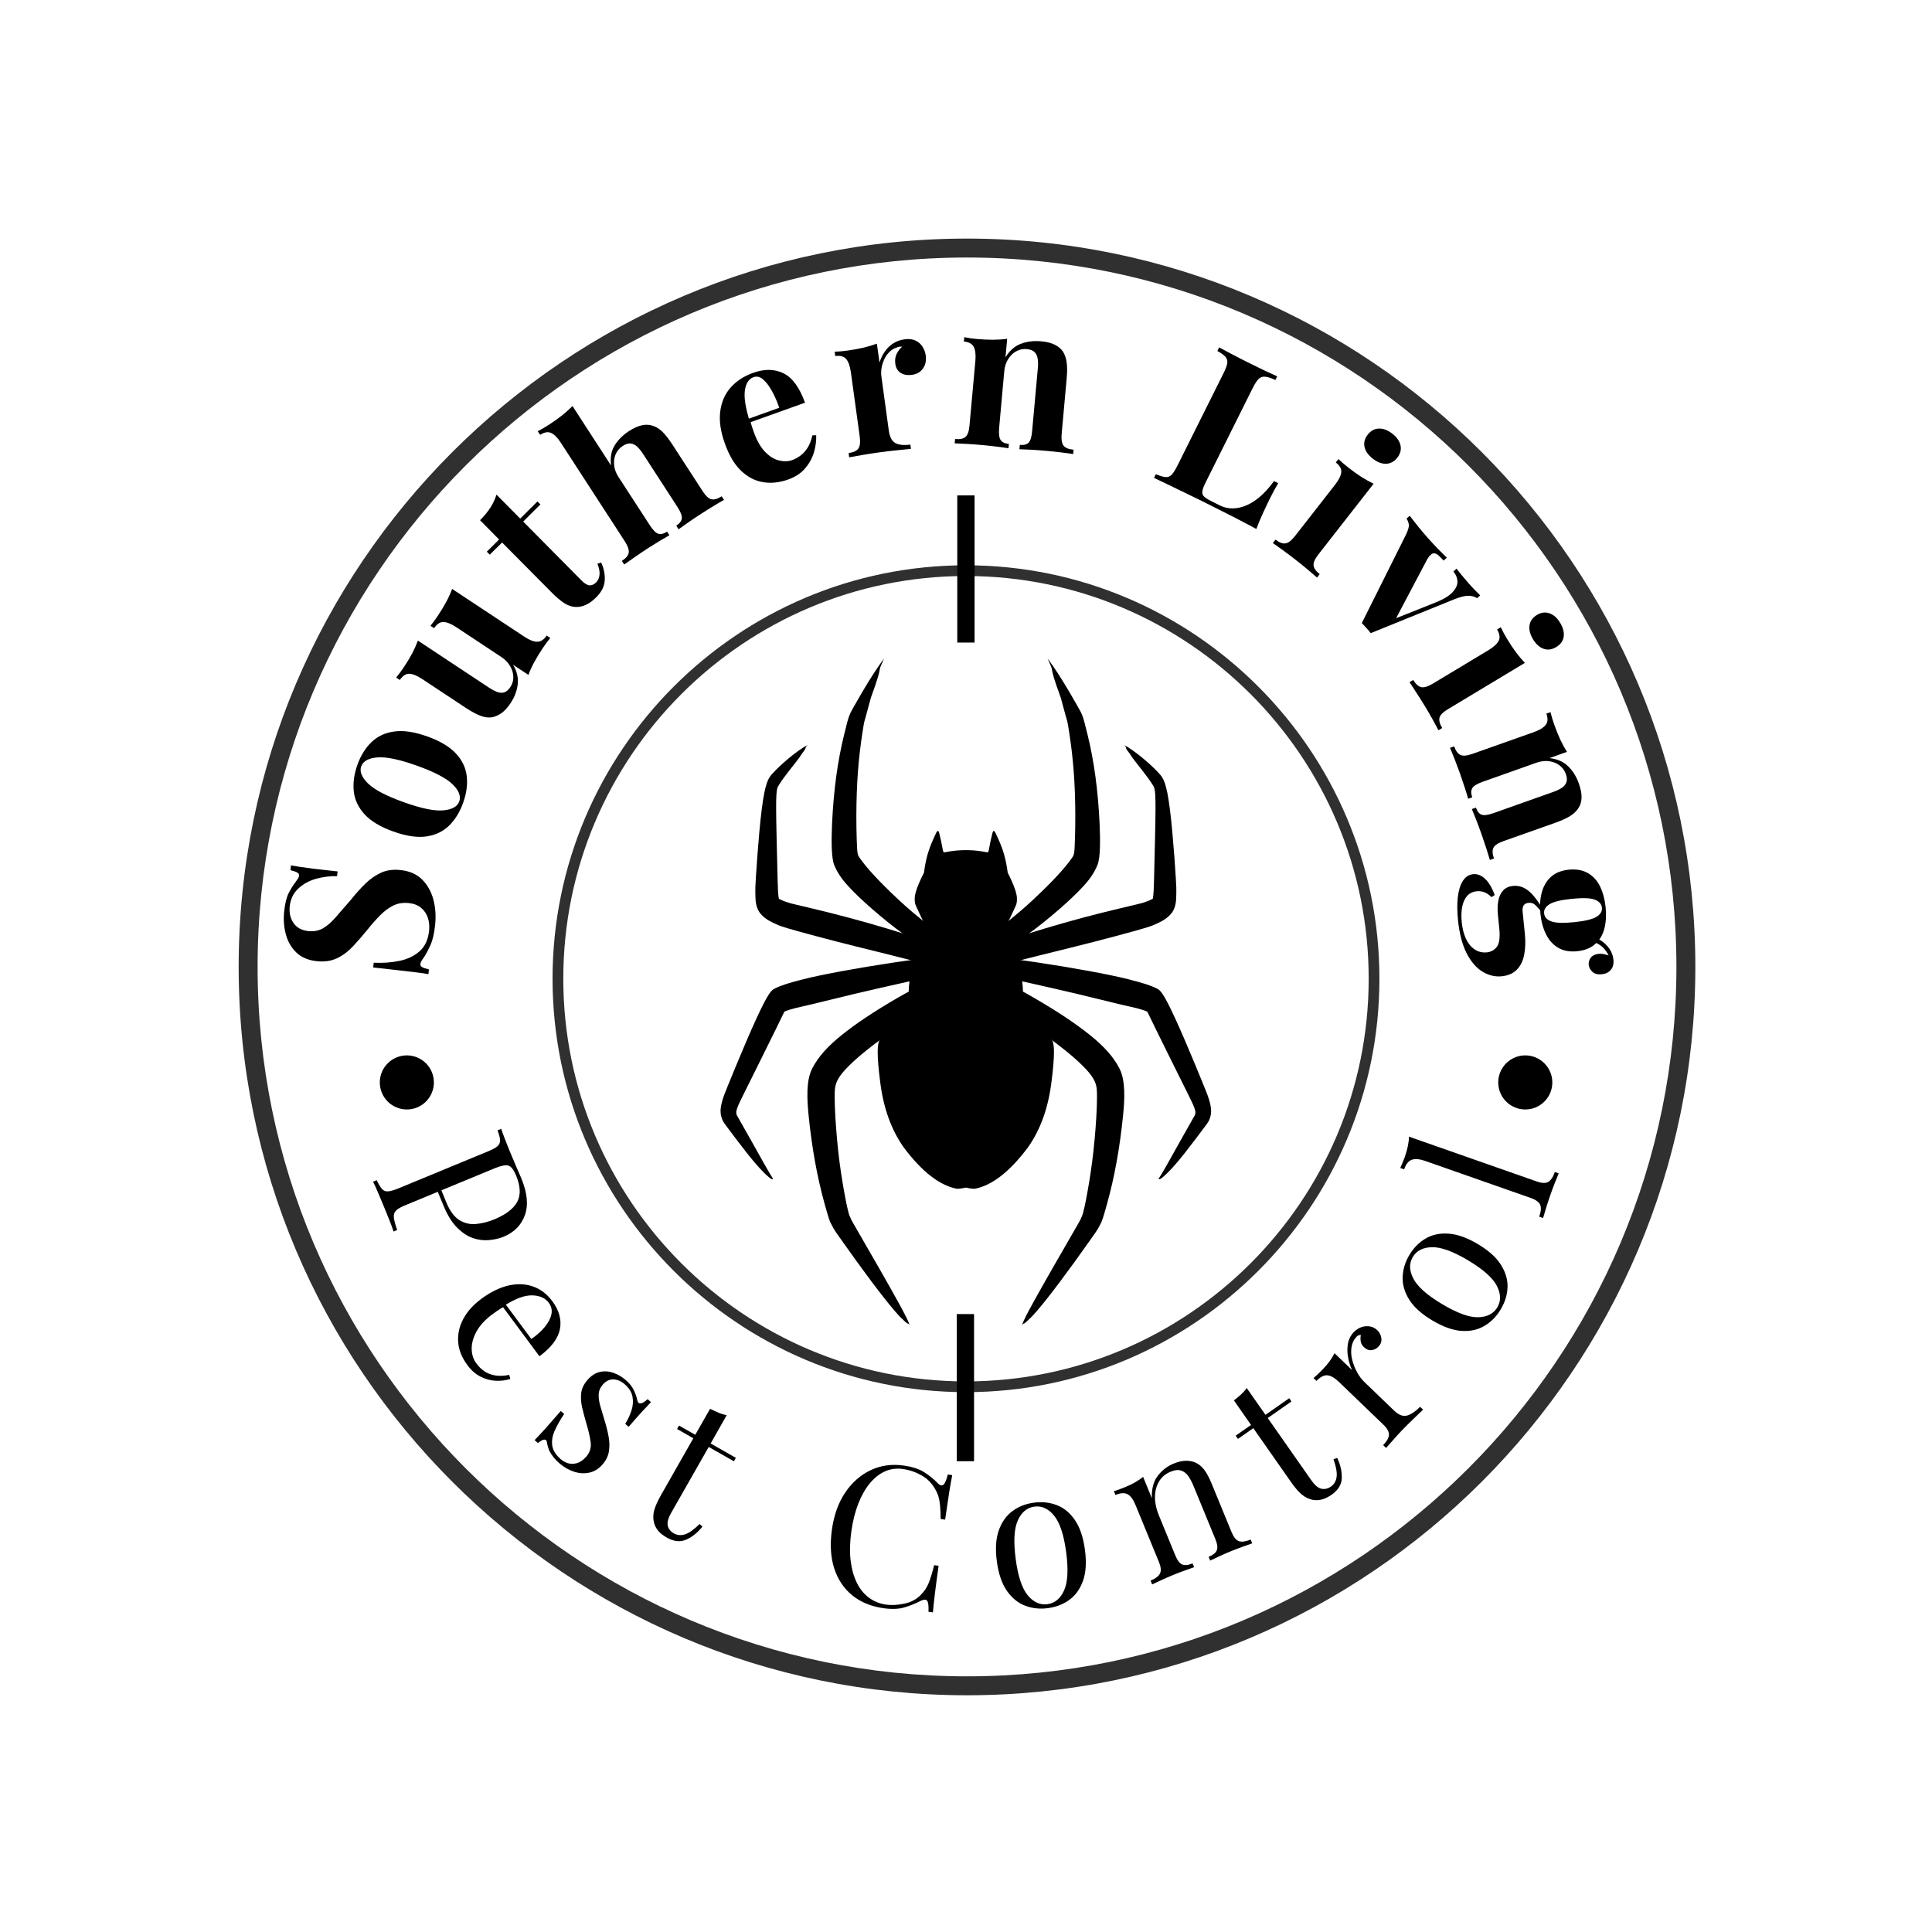
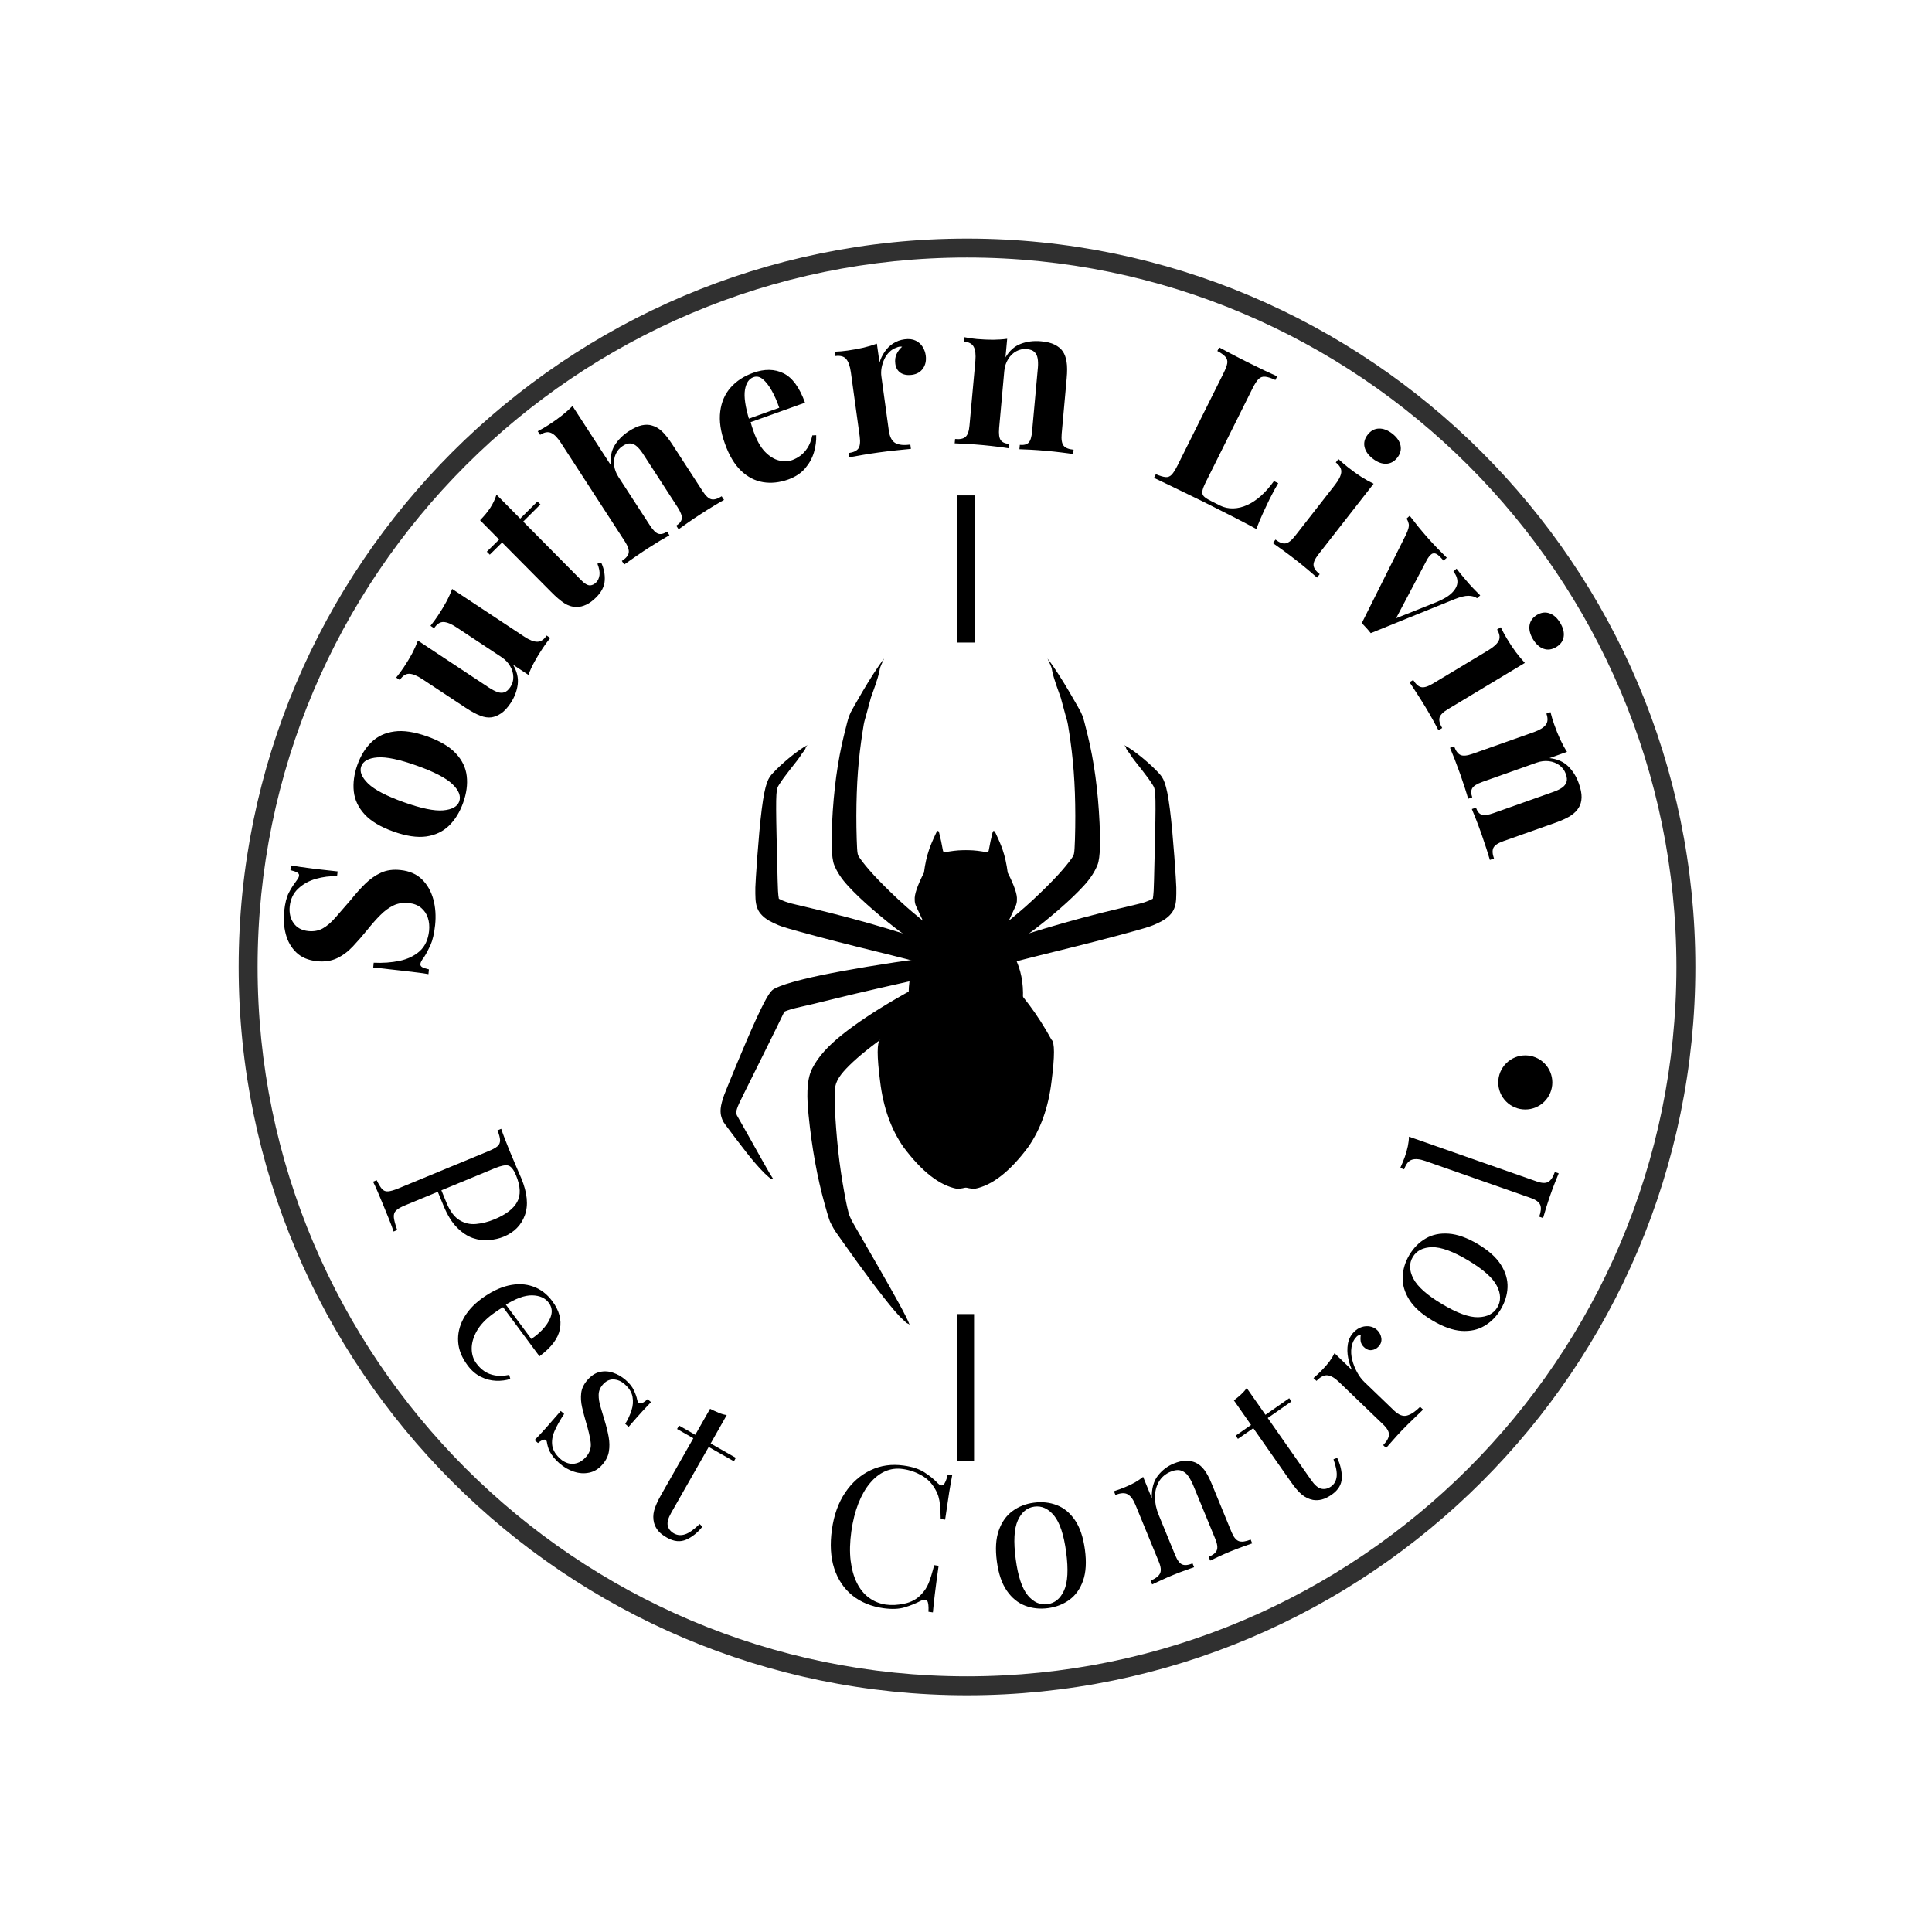
<svg xmlns="http://www.w3.org/2000/svg" width="500" zoomAndPan="magnify" viewBox="0 0 375 375" height="500" preserveAspectRatio="xMidYMid meet">
  <defs>
    <g />
    <clipPath id="27590b6a9d">
      <path d="M 46.309 46.309 L 329.059 46.309 L 329.059 329.059 L 46.309 329.059 Z M 46.309 46.309 " clip-rule="nonzero" />
    </clipPath>
    <clipPath id="5fa293b503">
-       <path d="M 107.242 109.723 L 267.742 109.723 L 267.742 270.223 L 107.242 270.223 Z M 107.242 109.723 " clip-rule="nonzero" />
-     </clipPath>
+       </clipPath>
    <clipPath id="d6772784b4">
      <path d="M 161 127.703 L 190 127.703 L 190 191 L 161 191 Z M 161 127.703 " clip-rule="nonzero" />
    </clipPath>
    <clipPath id="a8eef025b1">
      <path d="M 185 127.703 L 214 127.703 L 214 191 L 185 191 Z M 185 127.703 " clip-rule="nonzero" />
    </clipPath>
    <clipPath id="03b706944a">
      <path d="M 139.832 185 L 189 185 L 189 229 L 139.832 229 Z M 139.832 185 " clip-rule="nonzero" />
    </clipPath>
    <clipPath id="fd6e74c86b">
-       <path d="M 185 185 L 235.082 185 L 235.082 229 L 185 229 Z M 185 185 " clip-rule="nonzero" />
-     </clipPath>
+       </clipPath>
    <clipPath id="93bb9e6c94">
      <path d="M 156 188 L 189 188 L 189 257.453 L 156 257.453 Z M 156 188 " clip-rule="nonzero" />
    </clipPath>
    <clipPath id="f2c61ba7b8">
      <path d="M 186 188 L 219 188 L 219 257.453 L 186 257.453 Z M 186 188 " clip-rule="nonzero" />
    </clipPath>
    <clipPath id="78afcfa66c">
-       <path d="M 73.719 204.848 L 84.219 204.848 L 84.219 215.348 L 73.719 215.348 Z M 73.719 204.848 " clip-rule="nonzero" />
-     </clipPath>
+       </clipPath>
    <clipPath id="aae13c9d61">
      <path d="M 290.805 204.848 L 301.305 204.848 L 301.305 215.348 L 290.805 215.348 Z M 290.805 204.848 " clip-rule="nonzero" />
    </clipPath>
  </defs>
  <g clip-path="url(#27590b6a9d)">
    <path fill="#303030" d="M 187.695 49.984 C 111.77 49.984 50 111.754 50 187.68 C 50 263.605 111.77 325.375 187.695 325.375 C 263.621 325.375 325.391 263.605 325.391 187.68 C 325.391 111.754 263.621 49.984 187.695 49.984 Z M 187.695 329.051 C 109.742 329.051 46.324 265.633 46.324 187.68 C 46.324 109.727 109.742 46.309 187.695 46.309 C 265.648 46.309 329.066 109.727 329.066 187.68 C 329.066 265.633 265.648 329.051 187.695 329.051 " fill-opacity="1" fill-rule="nonzero" />
  </g>
  <g fill="#000000" fill-opacity="1">
    <g transform="translate(71.797, 227.901)">
      <g>
        <path d="M 25.484 -8.797 C 25.648 -8.297 25.891 -7.641 26.203 -6.828 C 26.516 -6.016 26.828 -5.223 27.141 -4.453 C 27.598 -3.359 28.039 -2.312 28.469 -1.312 C 28.906 -0.32 29.211 0.383 29.391 0.812 C 30.555 3.645 30.785 6.031 30.078 7.969 C 29.379 9.906 28.008 11.297 25.969 12.141 C 25.133 12.484 24.195 12.703 23.156 12.797 C 22.113 12.898 21.055 12.77 19.984 12.406 C 18.922 12.039 17.895 11.359 16.906 10.359 C 15.914 9.367 15.047 7.961 14.297 6.141 L 12.906 2.766 L 13.609 2.484 L 14.844 5.5 C 15.531 7.164 16.375 8.305 17.375 8.922 C 18.375 9.535 19.453 9.785 20.609 9.672 C 21.773 9.566 22.953 9.27 24.141 8.781 C 26.367 7.863 27.848 6.738 28.578 5.406 C 29.316 4.082 29.242 2.352 28.359 0.219 C 27.91 -0.863 27.422 -1.488 26.891 -1.656 C 26.367 -1.82 25.492 -1.656 24.266 -1.156 L 6.844 6.047 C 6 6.391 5.406 6.734 5.062 7.078 C 4.719 7.43 4.582 7.895 4.656 8.469 C 4.727 9.039 4.941 9.832 5.297 10.844 L 4.594 11.141 C 4.395 10.504 4.102 9.711 3.719 8.766 C 3.344 7.828 2.957 6.879 2.562 5.922 C 2.188 5.016 1.828 4.16 1.484 3.359 C 1.148 2.566 0.859 1.938 0.609 1.469 L 1.312 1.172 C 1.695 1.953 2.039 2.52 2.344 2.875 C 2.656 3.227 3.047 3.383 3.516 3.344 C 3.992 3.312 4.656 3.125 5.5 2.781 L 22.922 -4.422 C 23.785 -4.773 24.395 -5.102 24.75 -5.406 C 25.102 -5.707 25.273 -6.098 25.266 -6.578 C 25.254 -7.055 25.086 -7.695 24.766 -8.5 Z M 25.484 -8.797 " />
      </g>
    </g>
  </g>
  <g fill="#000000" fill-opacity="1">
    <g transform="translate(84.898, 256.24)">
      <g>
        <path d="M 22.312 -3.672 C 23.645 -1.879 24.133 -0.078 23.781 1.734 C 23.438 3.547 22.113 5.305 19.812 7.016 L 11.828 -3.75 L 12.391 -4.219 L 18.234 3.656 C 19.266 2.957 20.125 2.191 20.812 1.359 C 21.508 0.523 21.945 -0.297 22.125 -1.109 C 22.301 -1.922 22.133 -2.672 21.625 -3.359 C 20.938 -4.297 19.859 -4.781 18.391 -4.812 C 16.922 -4.844 15.109 -4.172 12.953 -2.797 L 12.922 -2.609 C 12.578 -2.422 12.211 -2.203 11.828 -1.953 C 11.453 -1.703 11.082 -1.441 10.719 -1.172 C 9.32 -0.141 8.289 0.961 7.625 2.141 C 6.969 3.328 6.645 4.473 6.656 5.578 C 6.676 6.68 6.977 7.617 7.562 8.391 C 8.008 9.004 8.531 9.516 9.125 9.922 C 9.727 10.328 10.426 10.598 11.219 10.734 C 12.02 10.867 12.926 10.832 13.938 10.625 L 14.156 11.406 C 13.312 11.688 12.383 11.805 11.375 11.766 C 10.375 11.734 9.383 11.473 8.406 10.984 C 7.438 10.504 6.578 9.754 5.828 8.734 C 4.734 7.266 4.133 5.758 4.031 4.219 C 3.926 2.688 4.258 1.195 5.031 -0.25 C 5.812 -1.695 6.977 -2.992 8.531 -4.141 C 10.32 -5.461 12.07 -6.32 13.781 -6.719 C 15.5 -7.113 17.094 -7.051 18.562 -6.531 C 20.031 -6.02 21.281 -5.066 22.312 -3.672 Z M 22.312 -3.672 " />
      </g>
    </g>
  </g>
  <g fill="#000000" fill-opacity="1">
    <g transform="translate(102.328, 277.932)">
      <g>
        <path d="M 19.109 -10.078 C 19.879 -9.41 20.422 -8.723 20.734 -8.016 C 21.055 -7.305 21.254 -6.738 21.328 -6.312 C 21.516 -5.25 22.195 -5.266 23.375 -6.359 L 24.031 -5.781 C 23.531 -5.27 22.953 -4.656 22.297 -3.938 C 21.641 -3.219 20.77 -2.234 19.688 -0.984 L 19.031 -1.562 C 19.531 -2.363 19.93 -3.223 20.234 -4.141 C 20.535 -5.055 20.602 -5.957 20.438 -6.844 C 20.27 -7.727 19.754 -8.539 18.891 -9.281 C 18.223 -9.863 17.5 -10.164 16.719 -10.188 C 15.945 -10.207 15.25 -9.852 14.625 -9.125 C 14.133 -8.539 13.883 -7.895 13.875 -7.188 C 13.863 -6.477 13.984 -5.707 14.234 -4.875 C 14.484 -4.039 14.754 -3.129 15.047 -2.141 C 15.379 -1.055 15.633 -0.02 15.812 0.969 C 15.988 1.969 16.004 2.906 15.859 3.781 C 15.723 4.664 15.316 5.504 14.641 6.297 C 13.879 7.172 13.016 7.707 12.047 7.906 C 11.078 8.113 10.086 8.051 9.078 7.719 C 8.078 7.395 7.133 6.852 6.25 6.094 C 5.82 5.719 5.453 5.336 5.141 4.953 C 4.828 4.566 4.555 4.156 4.328 3.719 C 4.211 3.457 4.109 3.172 4.016 2.859 C 3.93 2.555 3.863 2.242 3.812 1.922 C 3.75 1.609 3.57 1.469 3.281 1.5 C 2.988 1.531 2.594 1.75 2.094 2.156 L 1.438 1.594 C 2.008 1.008 2.688 0.285 3.469 -0.578 C 4.25 -1.453 5.266 -2.613 6.516 -4.062 L 7.172 -3.484 C 6.379 -2.297 5.758 -1.191 5.312 -0.172 C 4.875 0.836 4.727 1.801 4.875 2.719 C 5.031 3.633 5.586 4.504 6.547 5.328 C 6.93 5.66 7.391 5.91 7.922 6.078 C 8.461 6.242 9.039 6.238 9.656 6.062 C 10.281 5.883 10.883 5.461 11.469 4.797 C 12.188 3.953 12.469 3 12.312 1.938 C 12.164 0.875 11.879 -0.352 11.453 -1.75 C 11.148 -2.801 10.883 -3.805 10.656 -4.766 C 10.438 -5.734 10.379 -6.656 10.484 -7.531 C 10.586 -8.406 10.977 -9.238 11.656 -10.031 C 12.395 -10.895 13.195 -11.426 14.062 -11.625 C 14.926 -11.832 15.797 -11.785 16.672 -11.484 C 17.547 -11.191 18.359 -10.723 19.109 -10.078 Z M 19.109 -10.078 " />
      </g>
    </g>
  </g>
  <g fill="#000000" fill-opacity="1">
    <g transform="translate(121.998, 293.604)">
      <g>
        <path d="M 19.062 -18.938 L 15.938 -13.422 L 20.828 -10.641 L 20.453 -9.969 L 15.562 -12.75 L 8.281 0.031 C 7.695 1.062 7.473 1.891 7.609 2.516 C 7.754 3.148 8.156 3.656 8.812 4.031 C 9.477 4.406 10.203 4.461 10.984 4.203 C 11.773 3.941 12.711 3.273 13.797 2.203 L 14.344 2.719 C 13.406 3.883 12.359 4.723 11.203 5.234 C 10.047 5.742 8.801 5.617 7.469 4.859 C 6.707 4.43 6.133 3.984 5.75 3.516 C 5.375 3.055 5.109 2.547 4.953 1.984 C 4.754 1.203 4.758 0.406 4.969 -0.406 C 5.188 -1.219 5.625 -2.207 6.281 -3.375 L 12.578 -14.438 L 9.422 -16.234 L 9.797 -16.906 L 12.953 -15.109 L 15.828 -20.156 C 16.391 -19.875 16.941 -19.617 17.484 -19.391 C 18.035 -19.16 18.562 -19.008 19.062 -18.938 Z M 19.062 -18.938 " />
      </g>
    </g>
  </g>
  <g fill="#000000" fill-opacity="1">
    <g transform="translate(140.667, 303.342)">
      <g />
    </g>
  </g>
  <g fill="#000000" fill-opacity="1">
    <g transform="translate(157.637, 309.667)">
      <g>
        <path d="M 17.781 -25.203 C 19.445 -24.973 20.781 -24.535 21.781 -23.891 C 22.781 -23.254 23.645 -22.551 24.375 -21.781 C 24.812 -21.332 25.18 -21.234 25.484 -21.484 C 25.785 -21.734 26.066 -22.395 26.328 -23.469 L 27.188 -23.344 C 27.008 -22.414 26.812 -21.289 26.594 -19.969 C 26.383 -18.645 26.125 -16.891 25.812 -14.703 L 24.953 -14.828 C 24.93 -15.93 24.891 -16.812 24.828 -17.469 C 24.766 -18.125 24.66 -18.695 24.516 -19.188 C 24.367 -19.676 24.148 -20.164 23.859 -20.656 C 23.223 -21.789 22.348 -22.672 21.234 -23.297 C 20.129 -23.93 18.922 -24.344 17.609 -24.531 C 16.379 -24.707 15.223 -24.555 14.141 -24.078 C 13.066 -23.598 12.094 -22.832 11.219 -21.781 C 10.344 -20.738 9.594 -19.426 8.969 -17.844 C 8.352 -16.27 7.898 -14.469 7.609 -12.438 C 7.316 -10.332 7.27 -8.441 7.469 -6.766 C 7.676 -5.086 8.082 -3.641 8.688 -2.422 C 9.289 -1.211 10.07 -0.254 11.031 0.453 C 12 1.16 13.086 1.602 14.297 1.781 C 15.422 1.938 16.629 1.875 17.922 1.594 C 19.223 1.32 20.297 0.738 21.141 -0.156 C 21.785 -0.812 22.273 -1.551 22.609 -2.375 C 22.941 -3.195 23.301 -4.363 23.688 -5.875 L 24.547 -5.75 C 24.223 -3.457 23.977 -1.613 23.812 -0.219 C 23.645 1.176 23.52 2.348 23.438 3.297 L 22.578 3.172 C 22.629 2.078 22.551 1.379 22.344 1.078 C 22.145 0.773 21.75 0.754 21.156 1.016 C 20.145 1.547 19.082 1.977 17.969 2.312 C 16.852 2.656 15.477 2.711 13.844 2.484 C 11.457 2.148 9.441 1.32 7.797 0 C 6.16 -1.332 4.988 -3.082 4.281 -5.25 C 3.582 -7.426 3.438 -9.945 3.844 -12.812 C 4.238 -15.625 5.098 -18.008 6.422 -19.969 C 7.742 -21.926 9.383 -23.367 11.344 -24.297 C 13.301 -25.234 15.445 -25.535 17.781 -25.203 Z M 17.781 -25.203 " />
      </g>
    </g>
  </g>
  <g fill="#000000" fill-opacity="1">
    <g transform="translate(193.021, 312.983)">
      <g>
        <path d="M 7.641 -21.312 C 9.254 -21.531 10.75 -21.367 12.125 -20.828 C 13.508 -20.297 14.68 -19.32 15.641 -17.906 C 16.598 -16.5 17.238 -14.594 17.562 -12.188 C 17.883 -9.789 17.766 -7.789 17.203 -6.188 C 16.641 -4.594 15.766 -3.359 14.578 -2.484 C 13.398 -1.609 12.004 -1.062 10.391 -0.844 C 8.805 -0.633 7.32 -0.797 5.938 -1.328 C 4.551 -1.859 3.375 -2.82 2.406 -4.219 C 1.438 -5.613 0.789 -7.508 0.469 -9.906 C 0.145 -12.312 0.27 -14.32 0.844 -15.938 C 1.414 -17.551 2.297 -18.797 3.484 -19.672 C 4.672 -20.555 6.055 -21.102 7.641 -21.312 Z M 7.75 -20.547 C 6.32 -20.359 5.25 -19.461 4.531 -17.859 C 3.812 -16.254 3.676 -13.766 4.125 -10.391 C 4.57 -7.023 5.352 -4.672 6.469 -3.328 C 7.582 -1.992 8.852 -1.422 10.281 -1.609 C 11.719 -1.805 12.797 -2.695 13.516 -4.281 C 14.234 -5.863 14.367 -8.336 13.922 -11.703 C 13.473 -15.078 12.691 -17.441 11.578 -18.797 C 10.461 -20.16 9.188 -20.742 7.75 -20.547 Z M 7.75 -20.547 " />
      </g>
    </g>
  </g>
  <g fill="#000000" fill-opacity="1">
    <g transform="translate(222.599, 307.957)">
      <g>
        <path d="M 5.203 -23.875 C 6.086 -24.238 6.875 -24.422 7.562 -24.422 C 8.258 -24.43 8.895 -24.312 9.469 -24.062 C 10.113 -23.758 10.672 -23.297 11.141 -22.672 C 11.617 -22.055 12.102 -21.148 12.594 -19.953 L 16.453 -10.562 C 16.859 -9.582 17.336 -9 17.891 -8.812 C 18.441 -8.633 19.195 -8.738 20.156 -9.125 L 20.453 -8.391 C 20.047 -8.254 19.426 -8.035 18.594 -7.734 C 17.758 -7.43 16.957 -7.125 16.188 -6.812 C 15.406 -6.488 14.648 -6.156 13.922 -5.812 C 13.203 -5.477 12.66 -5.223 12.297 -5.047 L 12 -5.781 C 12.852 -6.125 13.379 -6.547 13.578 -7.047 C 13.785 -7.547 13.688 -8.285 13.281 -9.266 L 9.109 -19.422 C 8.816 -20.148 8.484 -20.797 8.109 -21.359 C 7.742 -21.922 7.273 -22.301 6.703 -22.5 C 6.141 -22.707 5.441 -22.641 4.609 -22.297 C 3.629 -21.898 2.879 -21.266 2.359 -20.391 C 1.848 -19.523 1.586 -18.52 1.578 -17.375 C 1.578 -16.238 1.82 -15.078 2.312 -13.891 L 5.516 -6.078 C 5.922 -5.098 6.367 -4.504 6.859 -4.297 C 7.359 -4.086 8.031 -4.156 8.875 -4.5 L 9.172 -3.766 C 8.785 -3.629 8.219 -3.426 7.469 -3.156 C 6.719 -2.895 5.953 -2.602 5.172 -2.281 C 4.398 -1.969 3.613 -1.625 2.812 -1.25 C 2.008 -0.883 1.414 -0.609 1.031 -0.422 L 0.734 -1.156 C 1.68 -1.551 2.285 -2.008 2.547 -2.531 C 2.816 -3.051 2.75 -3.801 2.344 -4.781 L -2.172 -15.781 C -2.598 -16.844 -3.098 -17.547 -3.672 -17.891 C -4.254 -18.242 -5.062 -18.207 -6.094 -17.781 L -6.391 -18.516 C -5.629 -18.754 -4.898 -19.02 -4.203 -19.312 C -3.516 -19.594 -2.875 -19.898 -2.281 -20.234 C -1.695 -20.578 -1.176 -20.93 -0.719 -21.297 L 0.969 -17.156 C 0.914 -19 1.305 -20.457 2.141 -21.531 C 2.984 -22.602 4.004 -23.383 5.203 -23.875 Z M 5.203 -23.875 " />
      </g>
    </g>
  </g>
  <g fill="#000000" fill-opacity="1">
    <g transform="translate(250.923, 294.755)">
      <g>
        <path d="M -8.938 -25.344 L -5.297 -20.141 L -0.688 -23.359 L -0.25 -22.734 L -4.859 -19.516 L 3.578 -7.469 C 4.254 -6.5 4.906 -5.941 5.531 -5.797 C 6.164 -5.648 6.797 -5.789 7.422 -6.219 C 8.047 -6.656 8.41 -7.289 8.516 -8.125 C 8.617 -8.957 8.414 -10.086 7.906 -11.516 L 8.625 -11.781 C 9.258 -10.445 9.555 -9.145 9.516 -7.875 C 9.484 -6.613 8.836 -5.539 7.578 -4.656 C 6.867 -4.164 6.223 -3.848 5.641 -3.703 C 5.066 -3.555 4.492 -3.531 3.922 -3.625 C 3.129 -3.781 2.41 -4.125 1.766 -4.656 C 1.117 -5.195 0.41 -6.02 -0.359 -7.125 L -7.656 -17.547 L -10.641 -15.469 L -11.078 -16.094 L -8.094 -18.172 L -11.422 -22.938 C -10.922 -23.32 -10.453 -23.711 -10.016 -24.109 C -9.578 -24.516 -9.219 -24.926 -8.938 -25.344 Z M -8.938 -25.344 " />
      </g>
    </g>
  </g>
  <g fill="#000000" fill-opacity="1">
    <g transform="translate(268.28, 281.843)">
      <g>
        <path d="M -5.516 -23.266 C -5.047 -23.754 -4.531 -24.086 -3.969 -24.266 C -3.406 -24.441 -2.863 -24.477 -2.344 -24.375 C -1.82 -24.281 -1.359 -24.039 -0.953 -23.656 C -0.504 -23.219 -0.238 -22.691 -0.156 -22.078 C -0.082 -21.461 -0.273 -20.922 -0.734 -20.453 C -1.109 -20.055 -1.555 -19.832 -2.078 -19.781 C -2.598 -19.727 -3.086 -19.926 -3.547 -20.375 C -3.898 -20.707 -4.109 -21.082 -4.172 -21.5 C -4.234 -21.926 -4.223 -22.332 -4.141 -22.719 C -4.441 -22.75 -4.719 -22.641 -4.969 -22.391 C -5.508 -21.828 -5.836 -21.145 -5.953 -20.344 C -6.078 -19.539 -6.031 -18.723 -5.812 -17.891 C -5.602 -17.055 -5.289 -16.258 -4.875 -15.5 C -4.457 -14.738 -3.992 -14.113 -3.484 -13.625 L 2.328 -8.031 C 3.223 -7.176 4.066 -6.863 4.859 -7.094 C 5.66 -7.332 6.492 -7.895 7.359 -8.781 L 7.938 -8.234 C 7.52 -7.828 6.926 -7.254 6.156 -6.516 C 5.383 -5.785 4.586 -4.992 3.766 -4.141 C 3.172 -3.516 2.594 -2.879 2.031 -2.234 C 1.477 -1.598 1.055 -1.117 0.766 -0.797 L 0.188 -1.344 C 0.906 -2.082 1.281 -2.742 1.312 -3.328 C 1.352 -3.922 0.988 -4.586 0.219 -5.328 L -8.344 -13.562 C -9.164 -14.363 -9.91 -14.805 -10.578 -14.891 C -11.254 -14.973 -11.977 -14.613 -12.75 -13.812 L -13.328 -14.359 C -12.711 -14.891 -12.145 -15.426 -11.625 -15.969 C -11.102 -16.5 -10.641 -17.035 -10.234 -17.578 C -9.836 -18.129 -9.508 -18.664 -9.25 -19.188 L -5.828 -15.891 C -6.18 -16.609 -6.441 -17.414 -6.609 -18.312 C -6.785 -19.207 -6.801 -20.098 -6.656 -20.984 C -6.508 -21.867 -6.129 -22.629 -5.516 -23.266 Z M -5.516 -23.266 " />
      </g>
    </g>
  </g>
  <g fill="#000000" fill-opacity="1">
    <g transform="translate(285.503, 262.829)">
      <g>
        <path d="M -11.953 -19.234 C -11.117 -20.629 -10.062 -21.695 -8.781 -22.438 C -7.508 -23.188 -6.02 -23.5 -4.312 -23.375 C -2.613 -23.258 -0.723 -22.582 1.359 -21.344 C 3.441 -20.102 4.93 -18.766 5.828 -17.328 C 6.734 -15.891 7.16 -14.438 7.109 -12.969 C 7.055 -11.5 6.613 -10.066 5.781 -8.672 C 4.969 -7.305 3.922 -6.242 2.641 -5.484 C 1.367 -4.723 -0.113 -4.395 -1.812 -4.5 C -3.508 -4.613 -5.398 -5.289 -7.484 -6.531 C -9.566 -7.77 -11.062 -9.113 -11.969 -10.562 C -12.875 -12.008 -13.301 -13.473 -13.25 -14.953 C -13.195 -16.441 -12.766 -17.867 -11.953 -19.234 Z M -11.281 -18.844 C -12.02 -17.613 -11.984 -16.219 -11.172 -14.656 C -10.367 -13.094 -8.508 -11.441 -5.594 -9.703 C -2.676 -7.961 -0.348 -7.113 1.391 -7.156 C 3.141 -7.195 4.383 -7.832 5.125 -9.062 C 5.863 -10.301 5.832 -11.695 5.031 -13.25 C 4.238 -14.801 2.383 -16.445 -0.531 -18.188 C -3.445 -19.926 -5.781 -20.781 -7.531 -20.75 C -9.289 -20.719 -10.539 -20.082 -11.281 -18.844 Z M -11.281 -18.844 " />
      </g>
    </g>
  </g>
  <g fill="#000000" fill-opacity="1">
    <g transform="translate(299.229, 237.219)">
      <g>
        <path d="M -25.75 -16.594 L -0.969 -7.906 C 0.031 -7.551 0.781 -7.52 1.281 -7.812 C 1.789 -8.102 2.219 -8.742 2.562 -9.734 L 3.312 -9.469 C 3.156 -9.07 2.91 -8.469 2.578 -7.656 C 2.254 -6.844 1.945 -6.016 1.656 -5.172 C 1.375 -4.359 1.102 -3.531 0.844 -2.688 C 0.582 -1.844 0.395 -1.211 0.281 -0.797 L -0.469 -1.062 C -0.125 -2.031 -0.055 -2.785 -0.266 -3.328 C -0.484 -3.879 -1.094 -4.332 -2.094 -4.688 L -22.578 -11.875 C -23.648 -12.25 -24.508 -12.332 -25.156 -12.125 C -25.812 -11.926 -26.32 -11.301 -26.688 -10.25 L -27.438 -10.516 C -27.102 -11.254 -26.805 -11.977 -26.547 -12.688 C -26.305 -13.383 -26.113 -14.066 -25.969 -14.734 C -25.832 -15.398 -25.758 -16.02 -25.75 -16.594 Z M -25.75 -16.594 " />
      </g>
    </g>
  </g>
  <g clip-path="url(#5fa293b503)">
    <path fill="#303030" d="M 187.496 111.805 C 144.398 111.805 109.336 146.871 109.336 189.969 C 109.336 233.066 144.398 268.129 187.496 268.129 C 230.594 268.129 265.66 233.066 265.66 189.969 C 265.66 146.871 230.594 111.805 187.496 111.805 Z M 187.496 270.215 C 143.25 270.215 107.25 234.219 107.25 189.969 C 107.25 145.719 143.25 109.723 187.496 109.723 C 231.746 109.723 267.746 145.719 267.746 189.969 C 267.746 234.219 231.746 270.215 187.496 270.215 " fill-opacity="1" fill-rule="nonzero" />
  </g>
  <g fill="#000000" fill-opacity="1">
    <g transform="translate(82.644, 191.238)">
      <g>
        <path d="M -27.484 -14.359 C -27.316 -15.922 -27.02 -17.109 -26.594 -17.922 C -26.176 -18.734 -25.742 -19.426 -25.297 -20 C -25.078 -20.301 -24.91 -20.539 -24.797 -20.719 C -24.68 -20.906 -24.613 -21.094 -24.594 -21.281 C -24.57 -21.539 -24.695 -21.742 -24.969 -21.891 C -25.25 -22.047 -25.68 -22.195 -26.266 -22.344 L -26.172 -23.266 C -25.66 -23.18 -25.055 -23.082 -24.359 -22.969 C -23.66 -22.863 -22.738 -22.738 -21.594 -22.594 C -20.457 -22.457 -18.961 -22.289 -17.109 -22.094 L -17.219 -21.172 C -18.602 -21.211 -19.973 -21.039 -21.328 -20.656 C -22.68 -20.27 -23.828 -19.633 -24.766 -18.75 C -25.703 -17.875 -26.25 -16.734 -26.406 -15.328 C -26.539 -14.047 -26.289 -12.957 -25.656 -12.062 C -25.031 -11.164 -24.078 -10.648 -22.797 -10.516 C -21.742 -10.41 -20.812 -10.582 -20 -11.031 C -19.195 -11.477 -18.383 -12.172 -17.562 -13.109 C -16.738 -14.047 -15.738 -15.195 -14.562 -16.562 C -13.613 -17.75 -12.672 -18.801 -11.734 -19.719 C -10.797 -20.633 -9.781 -21.344 -8.688 -21.844 C -7.602 -22.344 -6.336 -22.516 -4.891 -22.359 C -3.141 -22.172 -1.742 -21.555 -0.703 -20.516 C 0.328 -19.484 1.051 -18.195 1.469 -16.656 C 1.883 -15.113 2 -13.453 1.812 -11.672 C 1.633 -10.023 1.332 -8.727 0.906 -7.781 C 0.477 -6.844 0.055 -6.055 -0.359 -5.422 C -0.785 -4.879 -1.016 -4.453 -1.047 -4.141 C -1.078 -3.867 -0.953 -3.656 -0.672 -3.5 C -0.391 -3.352 0.035 -3.211 0.609 -3.078 L 0.516 -2.156 C -0.129 -2.281 -0.867 -2.391 -1.703 -2.484 C -2.547 -2.586 -3.648 -2.719 -5.016 -2.875 C -6.379 -3.039 -8.109 -3.234 -10.203 -3.453 L -10.109 -4.375 C -8.348 -4.289 -6.68 -4.41 -5.109 -4.734 C -3.535 -5.066 -2.227 -5.691 -1.188 -6.609 C -0.156 -7.535 0.453 -8.848 0.641 -10.547 C 0.734 -11.473 0.656 -12.316 0.406 -13.078 C 0.156 -13.848 -0.273 -14.492 -0.891 -15.016 C -1.516 -15.535 -2.312 -15.848 -3.281 -15.953 C -4.406 -16.066 -5.406 -15.91 -6.281 -15.484 C -7.156 -15.055 -8 -14.438 -8.812 -13.625 C -9.625 -12.812 -10.461 -11.863 -11.328 -10.781 C -12.273 -9.613 -13.219 -8.531 -14.156 -7.531 C -15.094 -6.531 -16.125 -5.766 -17.25 -5.234 C -18.383 -4.703 -19.68 -4.516 -21.141 -4.672 C -22.816 -4.848 -24.145 -5.41 -25.125 -6.359 C -26.113 -7.305 -26.797 -8.492 -27.172 -9.922 C -27.547 -11.348 -27.648 -12.828 -27.484 -14.359 Z M -27.484 -14.359 " />
      </g>
    </g>
  </g>
  <g fill="#000000" fill-opacity="1">
    <g transform="translate(85.563, 166.262)">
      <g>
        <path d="M -16.203 -17.781 C -15.547 -19.613 -14.629 -21.094 -13.453 -22.219 C -12.285 -23.352 -10.812 -24.039 -9.031 -24.281 C -7.25 -24.531 -5.109 -24.207 -2.609 -23.312 C -0.129 -22.426 1.719 -21.32 2.938 -20 C 4.156 -18.688 4.852 -17.223 5.031 -15.609 C 5.219 -13.992 4.984 -12.27 4.328 -10.438 C 3.691 -8.645 2.785 -7.172 1.609 -6.016 C 0.43 -4.867 -1.039 -4.164 -2.812 -3.906 C -4.594 -3.656 -6.723 -3.973 -9.203 -4.859 C -11.703 -5.754 -13.562 -6.863 -14.781 -8.188 C -16.008 -9.52 -16.711 -11.004 -16.891 -12.641 C -17.066 -14.273 -16.836 -15.988 -16.203 -17.781 Z M -15.453 -17.5 C -15.805 -16.5 -15.359 -15.391 -14.109 -14.172 C -12.859 -12.961 -10.547 -11.754 -7.172 -10.547 C -3.805 -9.348 -1.266 -8.82 0.453 -8.969 C 2.18 -9.125 3.223 -9.703 3.578 -10.703 C 3.941 -11.734 3.504 -12.848 2.266 -14.047 C 1.023 -15.242 -1.273 -16.441 -4.641 -17.641 C -8.016 -18.848 -10.566 -19.383 -12.297 -19.25 C -14.035 -19.113 -15.086 -18.531 -15.453 -17.5 Z M -15.453 -17.5 " />
      </g>
    </g>
  </g>
  <g fill="#000000" fill-opacity="1">
    <g transform="translate(93.868, 143.373)">
      <g>
        <path d="M -6.109 -29.062 L 7.875 -19.812 C 8.875 -19.145 9.719 -18.812 10.406 -18.812 C 11.094 -18.812 11.703 -19.211 12.234 -20.016 L 12.938 -19.547 C 12.406 -18.898 11.91 -18.227 11.453 -17.531 C 10.836 -16.602 10.301 -15.719 9.844 -14.875 C 9.383 -14.039 9.004 -13.207 8.703 -12.375 L 5.719 -14.344 C 6.469 -13.082 6.77 -11.82 6.625 -10.562 C 6.477 -9.301 6.023 -8.094 5.266 -6.938 C 4.641 -6 4.016 -5.32 3.391 -4.906 C 2.766 -4.488 2.148 -4.234 1.547 -4.141 C 0.879 -4.047 0.148 -4.148 -0.641 -4.453 C -1.43 -4.754 -2.375 -5.266 -3.469 -5.984 L -11.906 -11.562 C -12.906 -12.227 -13.742 -12.57 -14.422 -12.594 C -15.098 -12.613 -15.711 -12.211 -16.266 -11.391 L -16.969 -11.859 C -16.438 -12.516 -15.945 -13.176 -15.5 -13.844 C -14.875 -14.781 -14.332 -15.676 -13.875 -16.531 C -13.426 -17.395 -13.051 -18.227 -12.75 -19.031 L 1.062 -9.891 C 1.625 -9.523 2.148 -9.25 2.641 -9.062 C 3.129 -8.883 3.582 -8.859 4 -8.984 C 4.426 -9.117 4.828 -9.469 5.203 -10.031 C 5.598 -10.625 5.785 -11.273 5.766 -11.984 C 5.754 -12.691 5.551 -13.383 5.156 -14.062 C 4.77 -14.75 4.207 -15.336 3.469 -15.828 L -5.266 -21.609 C -6.266 -22.273 -7.102 -22.617 -7.781 -22.641 C -8.457 -22.66 -9.066 -22.258 -9.609 -21.438 L -10.312 -21.906 C -9.781 -22.562 -9.297 -23.223 -8.859 -23.891 C -8.242 -24.816 -7.703 -25.711 -7.234 -26.578 C -6.773 -27.441 -6.398 -28.27 -6.109 -29.062 Z M -6.109 -29.062 " />
      </g>
    </g>
  </g>
  <g fill="#000000" fill-opacity="1">
    <g transform="translate(109.081, 121.737)">
      <g>
        <path d="M -12.719 -25.734 L -8.109 -21.078 L -4.766 -24.406 L -4.188 -23.828 L -7.531 -20.5 L 3.828 -9.031 C 4.398 -8.457 4.906 -8.156 5.344 -8.125 C 5.781 -8.094 6.211 -8.285 6.641 -8.703 C 6.984 -9.047 7.195 -9.516 7.281 -10.109 C 7.363 -10.703 7.227 -11.441 6.875 -12.328 L 7.609 -12.547 C 8.141 -11.391 8.367 -10.234 8.297 -9.078 C 8.234 -7.922 7.672 -6.816 6.609 -5.766 C 5.984 -5.141 5.352 -4.676 4.719 -4.375 C 4.082 -4.07 3.453 -3.922 2.828 -3.922 C 1.984 -3.93 1.191 -4.176 0.453 -4.656 C -0.285 -5.133 -1.141 -5.863 -2.109 -6.844 L -11.625 -16.438 L -14.016 -14.078 L -14.594 -14.656 L -12.203 -17.016 L -15.906 -20.766 C -15.113 -21.555 -14.453 -22.359 -13.922 -23.172 C -13.391 -23.984 -12.988 -24.836 -12.719 -25.734 Z M -12.719 -25.734 " />
      </g>
    </g>
  </g>
  <g fill="#000000" fill-opacity="1">
    <g transform="translate(120.513, 109.999)">
      <g>
        <path d="M -9.391 -31.188 L -1.906 -19.641 C -2.102 -21.16 -1.875 -22.457 -1.219 -23.531 C -0.562 -24.602 0.352 -25.523 1.531 -26.297 C 2.5 -26.922 3.348 -27.305 4.078 -27.453 C 4.816 -27.609 5.484 -27.586 6.078 -27.391 C 6.734 -27.211 7.363 -26.844 7.969 -26.281 C 8.57 -25.719 9.242 -24.867 9.984 -23.734 L 15.844 -14.703 C 16.445 -13.766 17.02 -13.227 17.562 -13.094 C 18.102 -12.969 18.77 -13.16 19.562 -13.672 L 20.016 -12.969 C 19.555 -12.719 18.891 -12.328 18.016 -11.797 C 17.141 -11.266 16.301 -10.738 15.5 -10.219 C 14.625 -9.656 13.785 -9.094 12.984 -8.531 C 12.18 -7.977 11.586 -7.555 11.203 -7.266 L 10.75 -7.969 C 11.426 -8.406 11.785 -8.879 11.828 -9.391 C 11.879 -9.898 11.602 -10.625 11 -11.562 L 4.234 -22 C 3.867 -22.551 3.492 -23 3.109 -23.344 C 2.734 -23.688 2.316 -23.879 1.859 -23.922 C 1.41 -23.961 0.91 -23.801 0.359 -23.438 C -0.254 -23.039 -0.707 -22.516 -1 -21.859 C -1.289 -21.211 -1.395 -20.5 -1.312 -19.719 C -1.238 -18.945 -0.957 -18.18 -0.469 -17.422 L 5.609 -8.062 C 6.211 -7.125 6.758 -6.57 7.25 -6.406 C 7.738 -6.25 8.312 -6.383 8.969 -6.812 L 9.422 -6.109 C 9.004 -5.879 8.395 -5.523 7.594 -5.047 C 6.801 -4.566 6 -4.066 5.188 -3.547 C 4.312 -2.973 3.441 -2.383 2.578 -1.781 C 1.711 -1.188 1.066 -0.734 0.641 -0.422 L 0.188 -1.125 C 0.969 -1.625 1.41 -2.145 1.516 -2.688 C 1.617 -3.238 1.367 -3.984 0.766 -4.922 L -11.625 -24.016 C -12.27 -25.023 -12.898 -25.672 -13.516 -25.953 C -14.129 -26.242 -14.848 -26.125 -15.672 -25.594 L -16.141 -26.297 C -15.367 -26.691 -14.648 -27.109 -13.984 -27.547 C -13.066 -28.141 -12.219 -28.742 -11.438 -29.359 C -10.664 -29.973 -9.984 -30.582 -9.391 -31.188 Z M -9.391 -31.188 " />
      </g>
    </g>
  </g>
  <g fill="#000000" fill-opacity="1">
    <g transform="translate(142.721, 96.147)">
      <g>
        <path d="M 3.469 -23.781 C 5.676 -24.57 7.641 -24.539 9.359 -23.688 C 11.078 -22.844 12.469 -20.941 13.531 -17.984 L 1.141 -13.547 L 0.812 -14.234 L 8.531 -17 C 8.113 -18.227 7.629 -19.332 7.078 -20.312 C 6.523 -21.301 5.953 -22.039 5.359 -22.531 C 4.766 -23.031 4.156 -23.164 3.531 -22.938 C 2.645 -22.625 2.094 -21.801 1.875 -20.469 C 1.656 -19.145 1.941 -17.176 2.734 -14.562 L 2.922 -14.391 C 3.004 -14.078 3.098 -13.754 3.203 -13.422 C 3.305 -13.098 3.422 -12.758 3.547 -12.406 C 4.16 -10.664 4.906 -9.344 5.781 -8.438 C 6.664 -7.539 7.57 -6.984 8.5 -6.766 C 9.426 -6.547 10.273 -6.57 11.047 -6.844 C 11.578 -7.039 12.094 -7.316 12.594 -7.672 C 13.102 -8.035 13.57 -8.539 14 -9.188 C 14.426 -9.844 14.742 -10.66 14.953 -11.641 L 15.703 -11.672 C 15.742 -10.586 15.598 -9.477 15.266 -8.344 C 14.93 -7.219 14.363 -6.188 13.562 -5.25 C 12.77 -4.312 11.676 -3.586 10.281 -3.078 C 8.57 -2.473 6.938 -2.301 5.375 -2.562 C 3.812 -2.82 2.391 -3.562 1.109 -4.781 C -0.16 -6 -1.203 -7.75 -2.016 -10.031 C -2.859 -12.363 -3.16 -14.445 -2.922 -16.281 C -2.691 -18.125 -2.016 -19.676 -0.891 -20.938 C 0.223 -22.195 1.676 -23.145 3.469 -23.781 Z M 3.469 -23.781 " />
      </g>
    </g>
  </g>
  <g fill="#000000" fill-opacity="1">
    <g transform="translate(163.887, 88.892)">
      <g>
        <path d="M 11.688 -23.031 C 12.539 -23.145 13.254 -23.062 13.828 -22.781 C 14.41 -22.5 14.863 -22.098 15.188 -21.578 C 15.508 -21.066 15.711 -20.508 15.797 -19.906 C 15.93 -18.914 15.754 -18.07 15.266 -17.375 C 14.785 -16.688 14.082 -16.273 13.156 -16.141 C 12.238 -16.016 11.488 -16.145 10.906 -16.531 C 10.332 -16.926 9.992 -17.508 9.891 -18.281 C 9.797 -19.008 9.879 -19.641 10.141 -20.172 C 10.398 -20.711 10.758 -21.188 11.219 -21.594 C 10.832 -21.656 10.457 -21.594 10.094 -21.406 C 9.613 -21.258 9.172 -20.988 8.766 -20.594 C 8.359 -20.207 8.031 -19.75 7.781 -19.219 C 7.531 -18.688 7.348 -18.125 7.234 -17.531 C 7.129 -16.938 7.113 -16.375 7.188 -15.844 L 8.625 -5.359 C 8.801 -4.086 9.227 -3.266 9.906 -2.891 C 10.594 -2.523 11.562 -2.426 12.812 -2.594 L 12.922 -1.766 C 12.316 -1.711 11.426 -1.625 10.25 -1.5 C 9.082 -1.383 7.867 -1.238 6.609 -1.062 C 5.547 -0.914 4.473 -0.75 3.391 -0.562 C 2.316 -0.383 1.5 -0.238 0.938 -0.125 L 0.828 -0.953 C 1.766 -1.086 2.395 -1.379 2.719 -1.828 C 3.039 -2.285 3.129 -3.066 2.984 -4.172 L 1.266 -16.641 C 1.098 -17.836 0.797 -18.691 0.359 -19.203 C -0.066 -19.723 -0.773 -19.914 -1.766 -19.781 L -1.875 -20.625 C -1.008 -20.656 -0.18 -20.727 0.609 -20.844 C 1.723 -21 2.754 -21.188 3.703 -21.406 C 4.66 -21.633 5.531 -21.895 6.312 -22.188 L 6.828 -18.516 C 7.047 -19.266 7.379 -19.961 7.828 -20.609 C 8.273 -21.266 8.816 -21.801 9.453 -22.219 C 10.098 -22.645 10.844 -22.914 11.688 -23.031 Z M 11.688 -23.031 " />
      </g>
    </g>
  </g>
  <g fill="#000000" fill-opacity="1">
    <g transform="translate(184.351, 85.977)">
      <g>
        <path d="M 17.688 -19.734 C 18.789 -19.641 19.68 -19.422 20.359 -19.078 C 21.047 -18.734 21.566 -18.305 21.922 -17.797 C 22.297 -17.242 22.547 -16.562 22.672 -15.75 C 22.805 -14.938 22.812 -13.852 22.688 -12.5 L 21.719 -1.781 C 21.625 -0.664 21.75 0.102 22.094 0.531 C 22.445 0.969 23.094 1.227 24.031 1.312 L 23.953 2.156 C 23.441 2.07 22.68 1.969 21.672 1.844 C 20.672 1.719 19.68 1.613 18.703 1.531 C 17.691 1.438 16.695 1.363 15.719 1.312 C 14.738 1.258 14.004 1.227 13.516 1.219 L 13.594 0.375 C 14.383 0.445 14.957 0.301 15.312 -0.062 C 15.664 -0.438 15.891 -1.18 15.984 -2.297 L 17.109 -14.688 C 17.16 -15.352 17.141 -15.938 17.047 -16.438 C 16.961 -16.938 16.758 -17.344 16.438 -17.656 C 16.125 -17.969 15.625 -18.156 14.938 -18.219 C 14.219 -18.281 13.539 -18.141 12.906 -17.797 C 12.27 -17.453 11.742 -16.941 11.328 -16.266 C 10.91 -15.598 10.66 -14.828 10.578 -13.953 L 9.578 -2.875 C 9.484 -1.758 9.582 -0.988 9.875 -0.562 C 10.164 -0.133 10.695 0.113 11.469 0.188 L 11.391 1.031 C 10.91 0.945 10.211 0.848 9.297 0.734 C 8.391 0.617 7.445 0.516 6.469 0.422 C 5.457 0.328 4.422 0.25 3.359 0.188 C 2.297 0.133 1.492 0.098 0.953 0.078 L 1.031 -0.766 C 1.957 -0.672 2.629 -0.805 3.047 -1.172 C 3.473 -1.535 3.734 -2.273 3.828 -3.391 L 4.969 -15.938 C 5.07 -17.133 4.969 -18.035 4.656 -18.641 C 4.352 -19.242 3.711 -19.594 2.734 -19.688 L 2.812 -20.531 C 3.645 -20.363 4.461 -20.242 5.266 -20.172 C 6.391 -20.078 7.438 -20.031 8.406 -20.031 C 9.383 -20.039 10.297 -20.102 11.141 -20.219 L 10.812 -16.609 C 11.594 -17.91 12.578 -18.785 13.766 -19.234 C 14.961 -19.691 16.27 -19.859 17.688 -19.734 Z M 17.688 -19.734 " />
      </g>
    </g>
  </g>
  <g fill="#000000" fill-opacity="1">
    <g transform="translate(211.179, 89.337)">
      <g />
    </g>
  </g>
  <g fill="#000000" fill-opacity="1">
    <g transform="translate(222.774, 92.147)">
      <g>
        <path d="M 25.125 -19.094 L 24.781 -18.391 C 23.957 -18.773 23.297 -18.988 22.797 -19.031 C 22.305 -19.082 21.883 -18.938 21.531 -18.594 C 21.188 -18.258 20.789 -17.648 20.344 -16.766 L 11.281 1.406 C 10.906 2.156 10.68 2.738 10.609 3.156 C 10.535 3.57 10.629 3.914 10.891 4.188 C 11.148 4.457 11.602 4.754 12.25 5.078 L 14.016 5.969 C 14.816 6.363 15.672 6.551 16.578 6.531 C 17.484 6.508 18.395 6.289 19.312 5.875 C 20.238 5.457 21.141 4.852 22.016 4.062 C 22.891 3.27 23.719 2.328 24.5 1.234 L 25.328 1.641 C 24.859 2.41 24.297 3.445 23.641 4.75 C 23.379 5.281 23 6.082 22.5 7.156 C 22 8.227 21.523 9.352 21.078 10.531 C 19.879 9.875 18.52 9.156 17 8.375 C 15.488 7.602 14.141 6.922 12.953 6.328 C 12.359 6.023 11.594 5.641 10.656 5.172 C 9.727 4.711 8.723 4.223 7.641 3.703 C 6.555 3.18 5.461 2.648 4.359 2.109 C 3.254 1.566 2.207 1.066 1.219 0.609 L 1.578 -0.109 C 2.359 0.223 2.977 0.41 3.438 0.453 C 3.895 0.504 4.297 0.352 4.641 0 C 4.984 -0.363 5.367 -0.973 5.797 -1.828 L 14.656 -19.594 C 15.102 -20.477 15.363 -21.16 15.438 -21.641 C 15.508 -22.117 15.391 -22.535 15.078 -22.891 C 14.766 -23.254 14.242 -23.629 13.516 -24.016 L 13.859 -24.719 C 14.441 -24.406 15.234 -23.984 16.234 -23.453 C 17.242 -22.922 18.32 -22.367 19.469 -21.797 C 20.508 -21.273 21.539 -20.77 22.562 -20.281 C 23.594 -19.801 24.445 -19.406 25.125 -19.094 Z M 25.125 -19.094 " />
      </g>
    </g>
  </g>
  <g fill="#000000" fill-opacity="1">
    <g transform="translate(246.307, 104.812)">
      <g>
        <path d="M 23.938 -20.641 C 24.82 -19.953 25.352 -19.191 25.531 -18.359 C 25.707 -17.523 25.5 -16.727 24.906 -15.969 C 24.312 -15.219 23.594 -14.828 22.75 -14.797 C 21.906 -14.766 21.039 -15.094 20.156 -15.781 C 19.27 -16.469 18.734 -17.227 18.547 -18.062 C 18.367 -18.906 18.578 -19.703 19.172 -20.453 C 19.766 -21.211 20.484 -21.602 21.328 -21.625 C 22.18 -21.656 23.051 -21.328 23.938 -20.641 Z M 20.312 -10.922 L 9.609 2.781 C 8.922 3.664 8.602 4.379 8.656 4.922 C 8.707 5.473 9.102 6.039 9.844 6.625 L 9.328 7.297 C 8.973 6.973 8.406 6.484 7.625 5.828 C 6.844 5.172 6.047 4.523 5.234 3.891 C 4.41 3.242 3.566 2.609 2.703 1.984 C 1.848 1.367 1.195 0.906 0.75 0.594 L 1.266 -0.078 C 2.004 0.492 2.648 0.738 3.203 0.656 C 3.754 0.582 4.375 0.102 5.062 -0.781 L 12.812 -10.703 C 13.551 -11.648 13.957 -12.457 14.031 -13.125 C 14.102 -13.801 13.75 -14.441 12.969 -15.047 L 13.484 -15.703 C 14.109 -15.117 14.734 -14.582 15.359 -14.094 C 16.242 -13.395 17.098 -12.781 17.922 -12.25 C 18.754 -11.727 19.551 -11.285 20.312 -10.922 Z M 20.312 -10.922 " />
      </g>
    </g>
  </g>
  <g fill="#000000" fill-opacity="1">
    <g transform="translate(258.372, 114.094)">
      <g>
        <path d="M 28.938 1.469 L 28.328 2.016 C 27.891 1.711 27.332 1.555 26.656 1.547 C 25.988 1.535 25.078 1.758 23.922 2.219 L 7.688 8.797 C 7.426 8.461 7.145 8.129 6.844 7.797 C 6.551 7.473 6.254 7.156 5.953 6.844 L 14.469 -10.203 C 14.969 -11.211 15.164 -11.945 15.062 -12.406 C 14.957 -12.863 14.812 -13.203 14.625 -13.422 L 15.25 -13.984 C 15.77 -13.305 16.316 -12.609 16.891 -11.891 C 17.473 -11.172 18.125 -10.406 18.844 -9.594 C 19.395 -8.977 19.988 -8.336 20.625 -7.672 C 21.27 -7.016 21.879 -6.406 22.453 -5.844 L 21.828 -5.281 C 21.461 -5.695 21.113 -6.051 20.781 -6.344 C 20.445 -6.633 20.113 -6.742 19.781 -6.672 C 19.457 -6.609 19.086 -6.242 18.672 -5.578 L 12.484 6.141 L 11.812 6.219 L 20.469 2.766 C 21.875 2.191 22.895 1.566 23.531 0.891 C 24.176 0.223 24.504 -0.453 24.516 -1.141 C 24.523 -1.828 24.266 -2.504 23.734 -3.172 L 24.344 -3.719 C 24.582 -3.395 24.852 -3.051 25.156 -2.688 C 25.457 -2.332 25.75 -1.984 26.031 -1.641 C 26.312 -1.297 26.566 -1 26.797 -0.75 C 27.148 -0.352 27.531 0.051 27.938 0.469 C 28.352 0.895 28.688 1.227 28.938 1.469 Z M 28.938 1.469 " />
      </g>
    </g>
  </g>
  <g fill="#000000" fill-opacity="1">
    <g transform="translate(273.099, 131.606)">
      <g>
        <path d="M 29.734 -10.703 C 30.316 -9.742 30.539 -8.844 30.406 -8 C 30.27 -7.164 29.789 -6.504 28.969 -6.016 C 28.145 -5.516 27.332 -5.398 26.531 -5.672 C 25.727 -5.953 25.035 -6.57 24.453 -7.531 C 23.879 -8.488 23.656 -9.391 23.781 -10.234 C 23.914 -11.078 24.395 -11.75 25.219 -12.25 C 26.039 -12.738 26.852 -12.844 27.656 -12.562 C 28.469 -12.281 29.16 -11.66 29.734 -10.703 Z M 22.875 -2.938 L 7.969 6.031 C 7.008 6.602 6.457 7.156 6.312 7.688 C 6.176 8.227 6.348 8.898 6.828 9.703 L 6.109 10.141 C 5.891 9.711 5.535 9.055 5.047 8.172 C 4.555 7.285 4.039 6.395 3.5 5.5 C 2.957 4.613 2.395 3.723 1.812 2.828 C 1.238 1.93 0.797 1.258 0.484 0.812 L 1.203 0.375 C 1.691 1.176 2.207 1.641 2.75 1.766 C 3.289 1.891 4.039 1.664 5 1.094 L 15.781 -5.391 C 16.82 -6.016 17.492 -6.629 17.797 -7.234 C 18.098 -7.836 17.992 -8.566 17.484 -9.422 L 18.203 -9.859 C 18.578 -9.078 18.969 -8.348 19.375 -7.672 C 19.957 -6.703 20.539 -5.82 21.125 -5.031 C 21.719 -4.25 22.301 -3.551 22.875 -2.938 Z M 22.875 -2.938 " />
      </g>
    </g>
  </g>
  <g fill="#000000" fill-opacity="1">
    <g transform="translate(281.137, 144.259)">
      <g>
        <path d="M 25.312 7.812 C 25.688 8.863 25.863 9.77 25.844 10.531 C 25.82 11.289 25.645 11.938 25.312 12.469 C 24.977 13.051 24.469 13.57 23.781 14.031 C 23.094 14.488 22.113 14.945 20.844 15.406 L 10.688 19 C 9.633 19.375 8.984 19.805 8.734 20.297 C 8.492 20.797 8.531 21.488 8.844 22.375 L 8.047 22.656 C 7.91 22.164 7.688 21.438 7.375 20.469 C 7.062 19.5 6.742 18.555 6.422 17.641 C 6.078 16.672 5.727 15.734 5.375 14.828 C 5.02 13.922 4.742 13.238 4.547 12.781 L 5.344 12.5 C 5.602 13.25 5.973 13.707 6.453 13.875 C 6.941 14.039 7.711 13.938 8.766 13.562 L 20.484 9.406 C 21.117 9.176 21.645 8.914 22.062 8.625 C 22.477 8.332 22.758 7.977 22.906 7.562 C 23.062 7.145 23.02 6.609 22.781 5.953 C 22.539 5.273 22.129 4.719 21.547 4.281 C 20.973 3.852 20.289 3.586 19.5 3.484 C 18.719 3.391 17.914 3.488 17.094 3.781 L 6.609 7.5 C 5.555 7.875 4.895 8.285 4.625 8.734 C 4.363 9.18 4.363 9.77 4.625 10.5 L 3.828 10.781 C 3.703 10.312 3.5 9.641 3.219 8.766 C 2.938 7.891 2.633 6.988 2.312 6.062 C 1.969 5.102 1.602 4.125 1.219 3.125 C 0.832 2.133 0.531 1.391 0.312 0.891 L 1.109 0.609 C 1.43 1.492 1.844 2.051 2.344 2.281 C 2.844 2.508 3.617 2.438 4.672 2.062 L 16.547 -2.141 C 17.68 -2.547 18.457 -3.016 18.875 -3.547 C 19.301 -4.078 19.348 -4.812 19.016 -5.75 L 19.812 -6.031 C 20.02 -5.188 20.258 -4.391 20.531 -3.641 C 20.906 -2.578 21.297 -1.602 21.703 -0.719 C 22.117 0.164 22.555 0.961 23.016 1.672 L 19.609 2.891 C 21.117 3.055 22.328 3.582 23.234 4.469 C 24.148 5.363 24.844 6.477 25.312 7.812 Z M 25.312 7.812 " />
      </g>
    </g>
  </g>
  <g fill="#000000" fill-opacity="1">
    <g transform="translate(289.602, 169.149)">
      <g>
-         <path d="M -6.609 9.422 C -6.773 7.773 -6.785 6.297 -6.641 4.984 C -6.492 3.672 -6.164 2.617 -5.656 1.828 C -5.156 1.047 -4.5 0.613 -3.688 0.531 C -2.863 0.445 -2.086 0.742 -1.359 1.422 C -0.629 2.098 -0.004 3.148 0.516 4.578 L -0.094 4.984 C -0.551 4.535 -1.02 4.219 -1.5 4.031 C -1.977 3.852 -2.473 3.789 -2.984 3.844 C -4.098 3.957 -4.898 4.551 -5.391 5.625 C -5.891 6.707 -6.051 8.125 -5.875 9.875 C -5.758 11.07 -5.492 12.125 -5.078 13.031 C -4.66 13.938 -4.102 14.629 -3.406 15.109 C -2.719 15.586 -1.91 15.785 -0.984 15.703 C -0.191 15.617 0.445 15.258 0.938 14.625 C 1.426 13.988 1.582 12.789 1.406 11.031 L 1.156 8.562 C 1.039 7.477 1.062 6.52 1.219 5.688 C 1.375 4.863 1.688 4.195 2.156 3.688 C 2.633 3.176 3.273 2.883 4.078 2.812 C 5.18 2.695 6.203 3.031 7.141 3.812 C 8.078 4.602 9.004 5.82 9.922 7.469 L 9.641 7.906 C 9.266 7.426 8.879 6.988 8.484 6.594 C 8.086 6.195 7.613 6.031 7.062 6.094 C 6.207 6.176 5.832 6.742 5.938 7.797 L 6.375 12.141 C 6.52 13.598 6.477 14.922 6.25 16.109 C 6.031 17.305 5.562 18.281 4.844 19.031 C 4.125 19.781 3.145 20.219 1.906 20.344 C 0.602 20.477 -0.645 20.18 -1.844 19.453 C -3.039 18.734 -4.066 17.547 -4.922 15.891 C -5.773 14.234 -6.336 12.078 -6.609 9.422 Z M 9.391 8.219 C 9.234 6.707 9.32 5.328 9.656 4.078 C 9.988 2.836 10.582 1.828 11.438 1.047 C 12.301 0.266 13.457 -0.195 14.906 -0.344 C 16.363 -0.488 17.602 -0.266 18.625 0.328 C 19.645 0.922 20.43 1.789 20.984 2.938 C 21.535 4.094 21.891 5.426 22.047 6.938 C 22.203 8.445 22.125 9.82 21.812 11.062 C 21.5 12.301 20.898 13.312 20.016 14.094 C 19.141 14.875 17.973 15.336 16.516 15.484 C 15.066 15.629 13.844 15.406 12.844 14.812 C 11.844 14.219 11.055 13.348 10.484 12.203 C 9.91 11.055 9.547 9.727 9.391 8.219 Z M 10.109 8.141 C 10.18 8.859 10.645 9.375 11.5 9.688 C 12.352 10.008 13.836 10.062 15.953 9.844 C 18.078 9.625 19.52 9.273 20.281 8.797 C 21.051 8.328 21.398 7.734 21.328 7.016 C 21.254 6.316 20.789 5.801 19.938 5.469 C 19.094 5.145 17.609 5.094 15.484 5.312 C 13.367 5.531 11.926 5.879 11.156 6.359 C 10.383 6.848 10.035 7.441 10.109 8.141 Z M 19.25 13.484 L 19.453 12.656 C 20.535 12.945 21.461 13.504 22.234 14.328 C 23.016 15.148 23.457 16.082 23.562 17.125 C 23.645 17.969 23.473 18.629 23.047 19.109 C 22.629 19.598 22.055 19.879 21.328 19.953 C 20.523 20.035 19.91 19.879 19.484 19.484 C 19.066 19.098 18.828 18.645 18.766 18.125 C 18.723 17.664 18.836 17.227 19.109 16.812 C 19.391 16.395 19.852 16.129 20.5 16.016 C 21.156 15.898 22.02 16.047 23.094 16.453 L 22.875 16.734 C 22.395 15.766 21.891 15.051 21.359 14.594 C 20.828 14.145 20.125 13.773 19.25 13.484 Z M 19.25 13.484 " />
-       </g>
-     </g>
-   </g>
-   <path fill="#000000" d="M 181.875 183.676 C 181.383 183.199 180.758 182.172 180.004 180.59 L 177.785 175.832 C 177.617 175.438 177.539 175.039 177.551 174.641 C 177.457 173.664 178.051 171.914 179.34 169.387 C 179.559 167.695 179.883 166.23 180.312 164.988 C 180.574 164.188 181.02 163.121 181.648 161.797 C 181.781 161.492 181.91 161.316 182.047 161.27 C 182.105 161.254 182.184 161.363 182.277 161.598 C 182.535 162.574 182.785 163.742 183.027 165.102 C 183.074 165.273 183.141 165.391 183.227 165.453 C 186.066 164.898 188.008 164.883 189.047 165.402 C 190.633 166.059 191.832 167.297 192.641 169.121 C 194.035 171.93 193.797 176.586 191.922 183.09 Z M 181.875 183.676 " fill-opacity="1" fill-rule="nonzero" />
+         </g>
+     </g>
+   </g>
+   <path fill="#000000" d="M 181.875 183.676 C 181.383 183.199 180.758 182.172 180.004 180.59 L 177.785 175.832 C 177.617 175.438 177.539 175.039 177.551 174.641 C 177.457 173.664 178.051 171.914 179.34 169.387 C 179.559 167.695 179.883 166.23 180.312 164.988 C 180.574 164.188 181.02 163.121 181.648 161.797 C 181.781 161.492 181.91 161.316 182.047 161.27 C 182.105 161.254 182.184 161.363 182.277 161.598 C 182.535 162.574 182.785 163.742 183.027 165.102 C 183.074 165.273 183.141 165.391 183.227 165.453 C 186.066 164.898 188.008 164.883 189.047 165.402 C 194.035 171.93 193.797 176.586 191.922 183.09 Z M 181.875 183.676 " fill-opacity="1" fill-rule="nonzero" />
  <path fill="#000000" d="M 193.059 183.676 C 193.551 183.199 194.176 182.172 194.93 180.59 L 197.148 175.832 C 197.316 175.438 197.395 175.039 197.383 174.641 C 197.477 173.664 196.883 171.914 195.598 169.387 C 195.375 167.695 195.051 166.23 194.625 164.988 C 194.359 164.188 193.914 163.121 193.285 161.797 C 193.152 161.492 193.023 161.316 192.891 161.27 C 192.828 161.254 192.75 161.363 192.656 161.598 C 192.398 162.574 192.148 163.742 191.906 165.102 C 191.859 165.273 191.793 165.391 191.711 165.453 C 188.867 164.898 186.926 164.883 185.887 165.402 C 184.301 166.059 183.102 167.297 182.293 169.121 C 180.898 171.93 181.137 176.586 183.012 183.09 Z M 193.059 183.676 " fill-opacity="1" fill-rule="nonzero" />
  <path fill="#000000" d="M 180.133 189.336 C 176.574 192.832 173.477 196.984 170.844 201.797 C 170.199 202.297 170.199 205 170.832 209.902 C 171.438 214.961 172.957 219.219 175.383 222.672 C 178.93 227.418 182.387 230.109 185.762 230.746 C 191.578 230.586 195.719 223.754 198.18 210.242 C 198.824 206.145 198.801 203.031 198.105 200.906 C 197.836 199.477 196.562 197.59 194.293 195.238 L 192.316 190.734 Z M 180.133 189.336 " fill-opacity="1" fill-rule="nonzero" />
  <path fill="#000000" d="M 194.801 189.336 C 198.359 192.832 201.457 196.984 204.09 201.797 C 204.734 202.297 204.738 205 204.102 209.902 C 203.496 214.961 201.977 219.219 199.551 222.672 C 196.008 227.418 192.547 230.109 189.176 230.746 C 183.355 230.586 179.219 223.754 176.758 210.242 C 176.109 206.145 176.133 203.031 176.828 200.906 C 177.098 199.477 178.371 197.59 180.641 195.238 L 182.617 190.734 Z M 194.801 189.336 " fill-opacity="1" fill-rule="nonzero" />
  <path fill="#000000" d="M 182.516 179.031 C 181.484 179.398 179.832 181.957 177.555 186.703 C 176.539 189.094 176.176 191.836 176.465 194.922 C 176.691 197.238 177.441 198.969 178.715 200.109 C 180.527 201.719 182.621 202.617 185 202.801 C 188.98 203.07 191.707 200.305 193.184 194.496 C 194.242 189.281 193.305 184.285 190.379 179.508 Z M 182.516 179.031 " fill-opacity="1" fill-rule="nonzero" />
  <path fill="#000000" d="M 192.422 179.031 C 193.449 179.398 195.105 181.957 197.383 186.703 C 198.398 189.094 198.762 191.836 198.473 194.922 C 198.246 197.238 197.496 198.969 196.219 200.109 C 194.41 201.719 192.312 202.617 189.934 202.801 C 185.957 203.07 183.227 200.305 181.75 194.496 C 180.695 189.281 181.629 184.285 184.555 179.508 Z M 192.422 179.031 " fill-opacity="1" fill-rule="nonzero" />
  <g clip-path="url(#d6772784b4)">
    <path fill="#000000" d="M 171.609 127.828 C 169.07 131.047 165.223 138.059 165.125 138.258 C 165.027 138.461 164.938 138.676 164.852 138.902 C 164.766 139.129 164.684 139.367 164.605 139.621 C 164.527 139.871 164.453 140.141 163.832 142.648 C 163.207 145.16 162.703 147.855 162.312 150.711 C 161.926 153.57 161.656 156.59 161.508 159.773 C 161.363 162.953 161.336 166.438 161.914 167.879 C 162.492 169.324 163.355 170.586 164.582 171.934 C 165.812 173.277 167.375 174.777 169.293 176.445 C 171.211 178.113 173.516 179.984 175.258 181.223 C 177 182.457 178.559 183.578 179.973 184.602 C 181.387 185.625 182.648 186.562 183.758 187.414 C 184.871 188.262 185.98 189.141 187.117 189.16 C 188.25 189.176 189.012 188.352 189.098 187.59 C 189.18 186.824 189.02 186.23 188.746 185.613 C 188.473 184.996 188.008 184.141 187.332 183.734 C 186.656 183.324 186.02 183.293 185.449 183.523 C 184.883 183.754 184.496 184.125 184.238 184.551 C 183.977 184.973 183.738 185.586 183.691 186.172 C 183.645 186.758 183.68 187.254 183.789 187.727 C 183.898 188.199 184.086 188.637 184.359 189.023 C 184.633 189.41 185.059 189.789 185.566 190.004 C 186.074 190.215 186.582 190.285 187.082 190.211 C 187.586 190.133 188.031 189.91 188.398 189.586 C 188.766 189.262 189.129 188.723 189.207 188.16 C 189.285 187.598 189.242 187.113 189.113 186.648 C 188.98 186.184 188.77 185.746 188.48 185.34 C 188.188 184.93 187.797 184.52 187.465 184.348 C 187.137 184.176 186.84 184.098 186.551 184.098 C 186.262 184.102 186 184.203 185.797 184.379 C 185.59 184.559 185.438 184.805 185.367 185.078 C 185.297 185.348 185.289 185.613 185.34 185.871 C 185.391 186.125 185.496 186.371 185.586 186.559 C 185.676 186.742 185.676 186.742 185.629 186.617 C 185.629 186.617 185.566 186.352 185.566 186.105 C 185.562 185.863 185.605 185.645 185.695 185.453 C 185.781 185.258 185.902 185.094 186.031 185 C 186.164 184.906 186.277 184.879 186.375 184.891 C 186.473 184.906 186.59 184.957 186.738 185.062 C 186.883 185.168 187.004 185.289 187.18 185.637 C 187.359 185.988 187.484 186.324 187.543 186.633 C 187.605 186.945 187.605 187.23 187.551 187.504 C 187.5 187.777 187.449 187.91 187.312 188 C 187.172 188.09 187.043 188.156 186.961 188.16 C 186.875 188.164 186.797 188.141 186.668 188.074 C 186.543 188.008 186.418 187.922 186.383 187.836 C 186.348 187.754 186.301 187.625 186.273 187.457 C 186.246 187.293 186.242 187.078 186.273 186.801 C 186.309 186.527 186.348 186.328 186.449 186.199 C 186.551 186.07 186.613 186.012 186.543 186.066 C 186.469 186.121 186.242 186.188 186.059 186.172 C 185.875 186.152 185.527 185.805 185.699 186.285 C 185.871 186.766 185.973 187.133 185.98 187.207 C 185.984 187.281 186.094 186.875 186.617 186.516 C 187.145 186.156 187.898 186.41 187.004 185.559 C 186.105 184.707 184.996 183.707 183.738 182.613 C 182.484 181.523 181.094 180.332 179.547 179.062 C 178.004 177.789 176.387 176.48 174.426 174.652 C 172.465 172.82 170.852 171.207 169.598 169.848 C 168.348 168.488 167.477 167.395 166.965 166.664 C 166.453 165.934 166.391 166.027 166.289 162.918 C 166.188 159.809 166.199 156.785 166.301 153.926 C 166.398 151.062 166.605 148.359 166.906 145.809 C 167.211 143.258 167.613 140.832 167.652 140.625 C 167.691 140.414 167.73 140.223 167.773 140.051 C 167.812 139.879 167.855 139.727 167.898 139.598 C 167.938 139.469 167.984 139.352 169.035 135.438 C 171.785 127.91 169.91 131.441 171.609 127.828 Z M 171.609 127.828 " fill-opacity="1" fill-rule="nonzero" />
  </g>
  <g clip-path="url(#a8eef025b1)">
    <path fill="#000000" d="M 203.324 127.828 C 205.863 131.047 209.715 138.059 209.809 138.258 C 209.906 138.461 209.996 138.676 210.086 138.902 C 210.172 139.129 210.25 139.367 210.328 139.621 C 210.406 139.871 210.48 140.141 211.105 142.648 C 211.727 145.16 212.234 147.855 212.621 150.711 C 213.008 153.57 213.277 156.59 213.426 159.773 C 213.574 162.953 213.602 166.438 213.023 167.879 C 212.441 169.324 211.582 170.586 210.352 171.934 C 209.125 173.277 207.559 174.777 205.641 176.445 C 203.727 178.113 201.418 179.984 199.676 181.223 C 197.934 182.457 196.379 183.578 194.965 184.602 C 193.551 185.625 192.289 186.562 191.176 187.414 C 190.062 188.262 188.953 189.141 187.82 189.156 C 186.688 189.176 185.922 188.352 185.84 187.59 C 185.754 186.824 185.914 186.23 186.188 185.613 C 186.461 184.996 186.926 184.141 187.602 183.734 C 188.277 183.324 188.918 183.293 189.484 183.523 C 190.051 183.754 190.438 184.125 190.699 184.551 C 190.957 184.973 191.199 185.586 191.242 186.172 C 191.289 186.758 191.254 187.254 191.145 187.727 C 191.039 188.195 190.848 188.637 190.574 189.023 C 190.301 189.41 189.875 189.789 189.367 190.004 C 188.859 190.215 188.355 190.285 187.852 190.211 C 187.352 190.133 186.902 189.91 186.535 189.586 C 186.172 189.262 185.805 188.723 185.727 188.16 C 185.648 187.598 185.691 187.113 185.824 186.648 C 185.953 186.184 186.168 185.746 186.457 185.34 C 186.746 184.93 187.137 184.52 187.469 184.348 C 187.801 184.176 188.094 184.098 188.383 184.098 C 188.672 184.102 188.934 184.203 189.141 184.379 C 189.344 184.559 189.496 184.805 189.566 185.078 C 189.641 185.348 189.645 185.613 189.594 185.871 C 189.543 186.125 189.438 186.371 189.348 186.559 C 189.258 186.742 189.258 186.742 189.305 186.617 C 189.305 186.617 189.367 186.352 189.371 186.105 C 189.371 185.863 189.328 185.645 189.242 185.453 C 189.152 185.258 189.035 185.094 188.902 185 C 188.77 184.906 188.66 184.879 188.559 184.891 C 188.461 184.906 188.344 184.957 188.199 185.062 C 188.051 185.168 187.934 185.289 187.754 185.637 C 187.574 185.988 187.449 186.324 187.391 186.633 C 187.332 186.945 187.332 187.23 187.383 187.504 C 187.438 187.777 187.484 187.91 187.621 188 C 187.762 188.09 187.891 188.156 187.977 188.16 C 188.062 188.164 188.141 188.141 188.266 188.074 C 188.391 188.008 188.52 187.922 188.551 187.836 C 188.586 187.754 188.633 187.625 188.664 187.457 C 188.691 187.293 188.691 187.074 188.66 186.801 C 188.625 186.527 188.586 186.328 188.488 186.199 C 188.387 186.07 188.32 186.012 188.395 186.066 C 188.465 186.121 188.691 186.188 188.875 186.172 C 189.059 186.152 189.406 185.805 189.234 186.285 C 189.066 186.766 188.965 187.133 188.957 187.207 C 188.949 187.281 188.844 186.875 188.316 186.516 C 187.789 186.156 187.039 186.41 187.934 185.559 C 188.828 184.707 189.941 183.707 191.195 182.613 C 192.449 181.523 193.844 180.332 195.387 179.062 C 196.93 177.789 198.547 176.48 200.508 174.652 C 202.469 172.82 204.086 171.207 205.336 169.848 C 206.586 168.488 207.457 167.395 207.969 166.664 C 208.48 165.934 208.547 166.027 208.648 162.918 C 208.746 159.809 208.734 156.785 208.637 153.926 C 208.535 151.062 208.332 148.359 208.027 145.809 C 207.727 143.258 207.32 140.832 207.281 140.625 C 207.242 140.414 207.203 140.223 207.164 140.051 C 207.121 139.879 207.078 139.727 207.039 139.598 C 206.996 139.469 206.953 139.352 205.898 135.438 C 203.148 127.91 205.023 131.441 203.324 127.828 Z M 203.324 127.828 " fill-opacity="1" fill-rule="nonzero" />
  </g>
  <path fill="#000000" d="M 156.746 144.629 C 155.809 145.062 154.332 146.152 153.086 147.188 C 151.844 148.227 150.809 149.191 149.984 150.09 C 149.16 150.984 148.527 151.812 147.859 157.043 C 147.195 162.273 146.625 171.391 146.613 172.258 C 146.598 173.125 146.613 173.848 146.645 174.469 C 146.68 175.09 146.762 175.641 146.996 176.27 C 147.234 176.898 147.52 177.246 147.875 177.625 C 148.23 178.008 148.73 178.387 149.281 178.707 C 149.836 179.023 150.453 179.316 151.145 179.598 C 151.84 179.879 152.727 180.184 158.297 181.68 C 163.863 183.172 168.789 184.355 173.035 185.414 C 177.281 186.473 180.844 187.422 183.715 188.262 C 186.59 189.102 188.598 189.754 188.094 187.934 C 187.59 186.113 186.574 186.027 185.672 186.059 C 184.77 186.086 183.961 186.27 183.234 186.66 C 182.512 187.047 181.793 188.16 181.953 189.18 C 182.117 190.199 182.492 190.977 183.055 191.641 C 183.613 192.301 184.32 192.848 185.156 193.281 C 185.992 193.719 187 194.07 187.738 194.145 C 188.477 194.219 189.109 194.16 189.664 193.965 C 190.219 193.77 190.668 193.426 190.965 192.961 C 191.266 192.496 191.414 191.855 191.242 191.168 C 191.074 190.48 190.801 189.957 190.434 189.582 C 190.066 189.203 189.617 188.988 189.254 188.922 C 188.891 188.859 188.891 188.859 189.109 188.945 C 189.109 188.945 189.48 189.25 189.738 189.562 C 190 189.875 190.148 190.266 190.207 190.746 C 190.266 191.23 190.234 191.75 190.074 191.961 C 189.914 192.176 189.73 192.316 189.5 192.387 C 189.273 192.457 188.957 192.465 188.531 192.391 C 188.102 192.32 187.641 192.184 186.965 191.777 C 186.289 191.371 185.762 190.953 185.406 190.539 C 185.047 190.125 184.836 189.723 184.738 189.312 C 184.637 188.906 184.598 188.789 184.555 189.016 C 184.512 189.238 184.719 189.184 185.164 189.18 C 185.609 189.176 186.27 189.25 187.117 189.434 C 187.969 189.621 190.281 186.664 187.746 185.605 C 185.211 184.547 182.105 183.406 178.324 182.16 C 174.543 180.918 170.086 179.559 164.938 178.172 C 159.785 176.785 153.941 175.48 153.363 175.309 C 152.785 175.137 152.277 174.961 151.898 174.797 C 151.523 174.633 151.285 174.508 151.207 174.465 C 151.129 174.422 151.012 174.273 151.121 174.496 C 151.234 174.715 151.223 174.695 151.168 174.398 C 151.109 174.102 151.051 173.602 151.012 172.934 C 150.973 172.266 150.941 171.48 150.734 162.379 C 150.531 153.281 150.695 153.156 151.195 152.348 C 151.695 151.539 152.398 150.578 153.277 149.461 C 154.156 148.34 155.211 147.059 155.68 146.246 C 156.875 144.77 156.02 145.289 156.746 144.629 Z M 156.746 144.629 " fill-opacity="1" fill-rule="nonzero" />
  <path fill="#000000" d="M 218.191 144.629 C 219.125 145.062 220.602 146.152 221.848 147.188 C 223.094 148.227 224.125 149.191 224.949 150.09 C 225.773 150.984 226.406 151.812 227.074 157.043 C 227.742 162.273 228.309 171.391 228.32 172.258 C 228.336 173.125 228.32 173.848 228.289 174.469 C 228.254 175.09 228.176 175.641 227.938 176.27 C 227.699 176.898 227.418 177.246 227.059 177.625 C 226.703 178.008 226.203 178.387 225.652 178.707 C 225.098 179.023 224.48 179.316 223.789 179.598 C 223.094 179.879 222.207 180.184 216.641 181.68 C 211.07 183.172 206.145 184.355 201.898 185.414 C 197.652 186.473 194.09 187.422 191.219 188.262 C 188.344 189.102 186.34 189.754 186.84 187.934 C 187.344 186.113 188.359 186.027 189.262 186.059 C 190.164 186.086 190.973 186.27 191.699 186.66 C 192.422 187.047 193.145 188.16 192.98 189.18 C 192.816 190.199 192.441 190.977 191.883 191.641 C 191.32 192.301 190.617 192.848 189.777 193.281 C 188.941 193.719 187.934 194.07 187.195 194.145 C 186.457 194.219 185.824 194.16 185.27 193.965 C 184.715 193.77 184.266 193.426 183.969 192.961 C 183.672 192.496 183.52 191.855 183.691 191.168 C 183.859 190.48 184.133 189.957 184.5 189.582 C 184.867 189.203 185.316 188.988 185.68 188.922 C 186.043 188.859 186.043 188.859 185.824 188.945 C 185.824 188.945 185.457 189.25 185.195 189.562 C 184.934 189.875 184.785 190.266 184.727 190.746 C 184.668 191.23 184.703 191.75 184.859 191.961 C 185.02 192.176 185.203 192.316 185.434 192.387 C 185.664 192.457 185.977 192.465 186.406 192.391 C 186.832 192.32 187.293 192.184 187.969 191.777 C 188.645 191.371 189.172 190.953 189.531 190.539 C 189.887 190.125 190.098 189.723 190.199 189.312 C 190.297 188.906 190.336 188.789 190.379 189.016 C 190.422 189.238 190.215 189.184 189.77 189.18 C 189.324 189.176 188.664 189.25 187.816 189.434 C 186.965 189.621 184.652 186.664 187.188 185.605 C 189.723 184.547 192.832 183.406 196.613 182.16 C 200.395 180.918 204.848 179.559 209.996 178.172 C 215.148 176.785 220.996 175.48 221.57 175.309 C 222.148 175.137 222.66 174.961 223.035 174.797 C 223.41 174.633 223.648 174.508 223.727 174.465 C 223.805 174.422 223.922 174.273 223.812 174.496 C 223.699 174.715 223.711 174.695 223.77 174.398 C 223.824 174.102 223.883 173.602 223.922 172.934 C 223.961 172.266 223.992 171.48 224.199 162.379 C 224.402 153.281 224.242 153.156 223.738 152.348 C 223.238 151.539 222.535 150.578 221.656 149.461 C 220.777 148.34 219.723 147.059 219.254 146.246 C 218.059 144.77 218.914 145.289 218.191 144.629 Z M 218.191 144.629 " fill-opacity="1" fill-rule="nonzero" />
  <g clip-path="url(#03b706944a)">
    <path fill="#000000" d="M 150.102 228.863 C 150.016 228.719 149.754 228.348 149.426 227.801 C 149.098 227.254 148.688 226.535 148.188 225.648 C 147.691 224.762 147.098 223.707 145.934 221.621 C 144.773 219.531 143.055 216.547 143.02 216.465 C 142.988 216.383 142.957 216.289 142.938 216.199 C 142.918 216.109 142.91 216.027 142.906 215.945 C 142.906 215.867 142.91 215.762 142.926 215.664 C 142.941 215.57 142.984 215.406 143.07 215.156 C 143.152 214.906 143.281 214.582 143.453 214.199 C 143.625 213.812 143.824 213.398 148.215 204.57 C 152.609 195.742 152.152 196.406 152.309 196.336 C 152.461 196.262 152.828 196.117 153.379 195.949 C 153.93 195.777 154.641 195.594 155.531 195.402 C 156.426 195.211 158.859 194.637 161.605 193.949 C 164.352 193.262 167.449 192.535 170.902 191.746 C 174.352 190.961 178.148 190.109 182.297 189.199 C 186.441 188.289 186.234 188.309 186.012 188.273 C 185.789 188.242 185.316 188 185.004 187.285 C 184.695 186.574 184.828 186.098 185.055 185.816 C 185.285 185.535 185.043 185.73 184.781 185.953 C 184.516 186.18 184.27 186.41 184.039 186.637 C 183.809 186.867 183.594 187.094 183.398 187.332 C 183.207 187.566 183.047 187.789 182.902 188 C 182.754 188.215 182.621 188.43 182.504 188.648 C 182.391 188.867 182.285 189.09 182.188 189.328 C 182.086 189.566 181.945 190.023 181.859 190.512 C 181.773 191 181.75 191.492 181.781 191.98 C 181.816 192.469 181.91 192.949 182.066 193.449 C 182.223 193.945 182.602 194.668 183.043 195.262 C 183.484 195.852 184.008 196.297 184.609 196.559 C 185.215 196.82 185.859 196.879 186.496 196.742 C 187.137 196.609 187.551 196.383 187.852 196.117 C 188.152 195.855 188.391 195.539 188.57 195.184 C 188.75 194.828 188.875 194.438 188.938 194.012 C 189.004 193.586 188.988 193.141 188.918 192.797 C 188.852 192.453 188.73 192.195 188.57 192.039 C 188.406 191.883 188.219 191.797 188.051 191.766 C 187.887 191.738 187.887 191.738 187.996 191.758 C 187.996 191.758 188.219 191.797 188.371 191.926 C 188.52 192.055 188.59 192.254 188.594 192.52 C 188.594 192.781 188.535 193.113 188.41 193.473 C 188.285 193.828 188.117 194.145 187.938 194.395 C 187.754 194.648 187.555 194.844 187.344 194.984 C 187.133 195.129 186.906 195.23 186.605 195.277 C 186.305 195.324 185.949 195.289 185.68 195.168 C 185.41 195.051 185.18 194.844 184.949 194.52 C 184.723 194.199 184.512 193.723 184.395 193.293 C 184.273 192.863 184.234 192.543 184.23 192.242 C 184.227 191.938 184.258 191.648 184.324 191.371 C 184.391 191.094 184.492 190.824 184.578 190.637 C 184.668 190.449 184.734 190.332 184.816 190.211 C 184.898 190.094 184.992 189.969 185.098 189.836 C 185.203 189.707 185.316 189.574 185.449 189.441 C 185.582 189.309 185.734 189.168 185.902 189.016 C 186.07 188.867 186.266 188.719 186.477 188.566 C 186.691 188.418 186.926 188.262 187.246 187.98 C 187.57 187.703 187.73 187.426 187.742 186.766 C 187.754 186.105 187.23 185.441 186.816 185.281 C 186.402 185.121 186.184 185.109 183.871 185.391 C 181.559 185.672 177.445 186.23 173.684 186.793 C 169.926 187.359 166.512 187.926 163.449 188.492 C 160.383 189.059 157.664 189.625 155.961 190.059 C 154.258 190.492 153.332 190.758 152.52 191.02 C 151.707 191.285 151 191.566 150.371 191.879 C 149.746 192.195 149.168 192.605 146.805 197.73 C 144.445 202.855 140.746 212.016 140.559 212.539 C 140.375 213.059 140.23 213.52 140.117 213.941 C 140.004 214.363 139.926 214.754 139.887 215.133 C 139.844 215.508 139.855 215.82 139.883 216.078 C 139.906 216.336 139.961 216.605 140.039 216.863 C 140.117 217.125 140.215 217.375 140.34 217.617 C 140.461 217.855 140.629 218.129 142.719 220.879 C 144.809 223.629 145.656 224.684 146.414 225.57 C 147.168 226.453 147.824 227.172 148.391 227.723 C 148.957 228.273 149.418 228.66 149.633 228.781 C 149.98 229.012 149.973 228.754 150.102 228.863 Z M 150.102 228.863 " fill-opacity="1" fill-rule="nonzero" />
  </g>
  <g clip-path="url(#fd6e74c86b)">
    <path fill="#000000" d="M 224.832 228.863 C 224.922 228.719 225.18 228.348 225.508 227.801 C 225.84 227.254 226.25 226.535 226.746 225.648 C 227.246 224.762 227.836 223.707 229 221.621 C 230.164 219.531 231.883 216.547 231.914 216.465 C 231.945 216.383 231.977 216.289 231.996 216.199 C 232.016 216.109 232.027 216.027 232.027 215.945 C 232.031 215.867 232.023 215.762 232.008 215.664 C 231.996 215.57 231.949 215.406 231.867 215.156 C 231.781 214.906 231.652 214.582 231.48 214.199 C 231.309 213.812 231.109 213.398 226.719 204.57 C 222.328 195.742 222.781 196.406 222.625 196.336 C 222.473 196.262 222.105 196.117 221.555 195.949 C 221.008 195.777 220.293 195.594 219.402 195.402 C 218.512 195.211 216.074 194.637 213.328 193.949 C 210.582 193.262 207.484 192.535 204.035 191.746 C 200.586 190.961 196.785 190.109 192.641 189.199 C 188.492 188.289 188.703 188.309 188.926 188.273 C 189.145 188.242 189.617 188 189.93 187.285 C 190.238 186.574 190.109 186.098 189.879 185.816 C 189.648 185.535 189.891 185.73 190.156 185.953 C 190.418 186.18 190.664 186.41 190.895 186.637 C 191.125 186.867 191.344 187.094 191.535 187.332 C 191.73 187.566 191.887 187.789 192.035 188 C 192.18 188.215 192.312 188.43 192.43 188.648 C 192.547 188.867 192.648 189.09 192.75 189.328 C 192.848 189.566 192.988 190.023 193.074 190.512 C 193.16 191 193.184 191.492 193.152 191.98 C 193.117 192.469 193.023 192.949 192.867 193.449 C 192.711 193.945 192.332 194.668 191.891 195.262 C 191.453 195.852 190.93 196.297 190.324 196.559 C 189.723 196.82 189.078 196.879 188.438 196.742 C 187.797 196.609 187.383 196.383 187.082 196.117 C 186.781 195.852 186.543 195.539 186.363 195.184 C 186.184 194.828 186.062 194.438 185.996 194.012 C 185.93 193.586 185.945 193.141 186.016 192.797 C 186.086 192.453 186.203 192.195 186.363 192.039 C 186.527 191.883 186.715 191.797 186.883 191.766 C 187.047 191.738 187.047 191.738 186.938 191.758 C 186.938 191.758 186.715 191.797 186.566 191.926 C 186.414 192.055 186.344 192.254 186.344 192.52 C 186.34 192.781 186.398 193.113 186.523 193.473 C 186.648 193.828 186.816 194.145 187 194.395 C 187.18 194.648 187.379 194.844 187.59 194.984 C 187.801 195.129 188.027 195.23 188.328 195.277 C 188.629 195.324 188.984 195.289 189.254 195.168 C 189.523 195.047 189.754 194.844 189.984 194.52 C 190.215 194.199 190.422 193.723 190.543 193.293 C 190.66 192.863 190.703 192.543 190.703 192.242 C 190.707 191.938 190.676 191.648 190.609 191.371 C 190.543 191.094 190.441 190.824 190.355 190.637 C 190.27 190.449 190.199 190.332 190.117 190.211 C 190.035 190.09 189.941 189.969 189.836 189.836 C 189.734 189.707 189.617 189.574 189.484 189.441 C 189.352 189.309 189.199 189.164 189.031 189.016 C 188.863 188.867 188.672 188.719 188.457 188.566 C 188.242 188.418 188.012 188.262 187.688 187.98 C 187.363 187.703 187.203 187.426 187.191 186.766 C 187.18 186.105 187.703 185.441 188.117 185.281 C 188.535 185.121 188.754 185.109 191.066 185.391 C 193.379 185.672 197.488 186.23 201.25 186.793 C 205.012 187.359 208.422 187.926 211.488 188.492 C 214.551 189.059 217.27 189.625 218.973 190.059 C 220.676 190.492 221.602 190.758 222.414 191.02 C 223.227 191.285 223.934 191.566 224.562 191.879 C 225.191 192.195 225.77 192.605 228.129 197.73 C 230.492 202.855 234.191 212.016 234.375 212.535 C 234.559 213.059 234.707 213.52 234.816 213.941 C 234.93 214.363 235.008 214.754 235.051 215.133 C 235.09 215.508 235.078 215.82 235.055 216.078 C 235.027 216.336 234.973 216.605 234.898 216.863 C 234.82 217.125 234.719 217.375 234.598 217.617 C 234.473 217.855 234.305 218.129 232.215 220.879 C 230.125 223.629 229.277 224.684 228.523 225.57 C 227.77 226.453 227.109 227.172 226.543 227.723 C 225.98 228.273 225.516 228.66 225.301 228.781 C 224.953 229.012 224.961 228.754 224.832 228.863 Z M 224.832 228.863 " fill-opacity="1" fill-rule="nonzero" />
  </g>
  <g clip-path="url(#93bb9e6c94)">
    <path fill="#000000" d="M 176.586 257.238 C 176.332 256.441 175.477 254.793 174.41 252.852 C 173.34 250.906 172.066 248.656 170.598 246.09 C 169.129 243.523 167.465 240.641 166.488 238.957 C 165.508 237.27 165.375 237.02 165.25 236.77 C 165.121 236.52 165.004 236.262 164.902 236.004 C 164.801 235.746 164.703 235.488 164.41 234.176 C 164.121 232.863 163.637 230.258 163.23 227.543 C 162.824 224.832 162.523 222.004 162.297 219.066 C 162.07 216.129 161.934 213.078 162.051 211.457 C 162.168 209.84 163.094 208.539 164.883 206.77 C 166.676 205.004 169.32 202.867 172.809 200.422 C 176.293 197.973 180.602 195.223 181.496 192.434 C 182.387 189.645 181.875 190.336 181.48 191.07 C 181.086 191.805 180.82 192.578 180.703 193.375 C 180.586 194.176 180.625 194.98 180.93 195.902 C 181.234 196.824 181.66 197.559 182.215 198.164 C 182.77 198.77 183.484 199.211 184.316 199.375 C 185.152 199.539 185.969 199.391 186.855 198.633 C 187.746 197.875 188.051 197.129 188.191 196.332 C 188.332 195.539 188.324 194.719 188.176 193.883 C 188.031 193.043 187.754 192.188 187.355 191.344 C 186.957 190.5 186.512 189.852 186.016 189.332 C 185.516 188.812 184.941 188.438 184.289 188.262 C 183.641 188.09 182.98 188.148 182.191 188.746 C 181.406 189.34 180.996 190.207 180.844 191.152 C 180.691 192.098 180.793 193.094 181.141 194.137 C 181.484 195.176 182.062 196.262 182.504 197.145 C 182.949 198.031 182.949 198.031 182.688 197.426 C 182.688 197.426 182.266 196.184 182.109 195.066 C 181.953 193.949 181.961 193.012 182.105 192.254 C 182.254 191.496 182.543 190.906 182.91 190.48 C 183.277 190.055 183.273 190.16 183.453 190.207 C 183.633 190.254 183.805 190.371 184.016 190.602 C 184.227 190.832 184.469 191.219 184.707 191.75 C 184.945 192.281 185.133 192.98 185.23 193.621 C 185.324 194.262 185.332 194.801 185.262 195.242 C 185.191 195.684 185.059 196.035 184.996 196.191 C 184.934 196.348 185.098 196.16 185.062 196.148 C 185.023 196.133 185.035 196.125 184.957 196.023 C 184.883 195.922 184.723 195.652 184.551 195.238 C 184.379 194.824 184.391 194.633 184.418 194.328 C 184.449 194.027 184.551 193.723 184.723 193.391 C 184.898 193.062 185.164 192.703 184.332 190.648 C 183.5 188.594 178.316 191.301 174.012 193.805 C 169.707 196.305 166.211 198.637 163.488 200.809 C 160.77 202.977 158.828 205.07 157.637 207.414 C 156.445 209.758 156.637 213.371 156.949 216.488 C 157.262 219.609 157.676 222.613 158.199 225.5 C 158.719 228.387 159.352 231.152 160.09 233.793 C 160.828 236.438 161.031 236.961 161.191 237.305 C 161.355 237.645 161.535 237.98 161.723 238.309 C 161.906 238.637 162.109 238.957 162.316 239.258 C 162.523 239.555 164.586 242.484 166.469 245.09 C 168.355 247.691 170.062 249.973 171.594 251.918 C 173.129 253.863 174.488 255.477 175.227 256.09 C 176.43 257.352 176.121 256.59 176.586 257.238 Z M 176.586 257.238 " fill-opacity="1" fill-rule="nonzero" />
  </g>
  <g clip-path="url(#f2c61ba7b8)">
-     <path fill="#000000" d="M 198.348 257.238 C 198.602 256.441 199.457 254.793 200.527 252.852 C 201.594 250.906 202.871 248.656 204.34 246.09 C 205.809 243.523 207.469 240.641 208.449 238.957 C 209.426 237.27 209.559 237.02 209.688 236.77 C 209.812 236.516 209.93 236.262 210.031 236.004 C 210.137 235.746 210.23 235.488 210.523 234.176 C 210.816 232.863 211.297 230.258 211.703 227.543 C 212.109 224.832 212.41 222.004 212.641 219.066 C 212.867 216.129 213 213.078 212.883 211.457 C 212.766 209.84 211.84 208.539 210.051 206.77 C 208.258 205.004 205.613 202.867 202.129 200.418 C 198.641 197.973 194.332 195.223 193.438 192.434 C 192.547 189.645 193.059 190.336 193.453 191.07 C 193.852 191.805 194.117 192.578 194.23 193.375 C 194.348 194.176 194.309 194.98 194.004 195.902 C 193.699 196.824 193.273 197.559 192.719 198.164 C 192.168 198.77 191.453 199.211 190.617 199.375 C 189.781 199.539 188.965 199.391 188.078 198.633 C 187.191 197.875 186.887 197.129 186.746 196.332 C 186.605 195.539 186.609 194.719 186.758 193.883 C 186.902 193.043 187.18 192.188 187.578 191.344 C 187.977 190.5 188.422 189.852 188.922 189.332 C 189.418 188.812 189.996 188.438 190.645 188.262 C 191.293 188.09 191.953 188.148 192.742 188.746 C 193.527 189.34 193.938 190.207 194.09 191.152 C 194.242 192.098 194.141 193.094 193.797 194.137 C 193.449 195.176 192.871 196.262 192.43 197.145 C 191.984 198.031 191.984 198.031 192.246 197.426 C 192.246 197.426 192.668 196.18 192.824 195.066 C 192.98 193.949 192.973 193.012 192.828 192.254 C 192.68 191.496 192.395 190.906 192.027 190.48 C 191.66 190.055 191.66 190.16 191.48 190.207 C 191.301 190.254 191.133 190.371 190.918 190.602 C 190.707 190.832 190.465 191.219 190.227 191.75 C 189.992 192.281 189.801 192.98 189.707 193.621 C 189.609 194.262 189.602 194.801 189.676 195.242 C 189.746 195.684 189.879 196.035 189.938 196.191 C 190 196.348 189.836 196.16 189.875 196.148 C 189.91 196.133 189.898 196.125 189.977 196.023 C 190.051 195.922 190.211 195.652 190.387 195.238 C 190.559 194.824 190.547 194.633 190.516 194.328 C 190.484 194.027 190.387 193.723 190.211 193.391 C 190.035 193.062 189.77 192.703 190.602 190.648 C 191.438 188.594 196.617 191.301 200.922 193.805 C 205.227 196.305 208.723 198.637 211.445 200.809 C 214.168 202.977 216.105 205.07 217.297 207.414 C 218.488 209.758 218.301 213.371 217.988 216.488 C 217.672 219.609 217.262 222.613 216.738 225.5 C 216.215 228.387 215.582 231.152 214.844 233.793 C 214.105 236.438 213.902 236.961 213.742 237.305 C 213.578 237.645 213.402 237.98 213.215 238.309 C 213.027 238.637 212.824 238.957 212.617 239.258 C 212.414 239.555 210.352 242.484 208.465 245.09 C 206.578 247.691 204.871 249.973 203.34 251.918 C 201.809 253.863 200.445 255.477 199.707 256.09 C 198.504 257.352 198.812 256.59 198.348 257.238 Z M 198.348 257.238 " fill-opacity="1" fill-rule="nonzero" />
-   </g>
+     </g>
  <g clip-path="url(#78afcfa66c)">
    <path fill="#000000" d="M 84.219 210.098 C 84.219 210.445 84.184 210.785 84.117 211.125 C 84.051 211.461 83.949 211.789 83.82 212.109 C 83.688 212.426 83.527 212.73 83.332 213.016 C 83.141 213.301 82.926 213.566 82.68 213.812 C 82.438 214.055 82.172 214.273 81.887 214.465 C 81.598 214.656 81.297 214.816 80.977 214.949 C 80.66 215.082 80.332 215.18 79.992 215.25 C 79.656 215.316 79.312 215.348 78.969 215.348 C 78.625 215.348 78.281 215.316 77.945 215.25 C 77.605 215.18 77.277 215.082 76.961 214.949 C 76.641 214.816 76.34 214.656 76.051 214.465 C 75.766 214.273 75.5 214.055 75.258 213.812 C 75.012 213.566 74.797 213.301 74.605 213.016 C 74.41 212.73 74.25 212.426 74.117 212.109 C 73.988 211.789 73.887 211.461 73.82 211.125 C 73.754 210.785 73.719 210.445 73.719 210.098 C 73.719 209.754 73.754 209.414 73.82 209.074 C 73.887 208.738 73.988 208.41 74.117 208.09 C 74.25 207.77 74.41 207.469 74.605 207.184 C 74.797 206.895 75.012 206.629 75.258 206.387 C 75.5 206.145 75.766 205.926 76.051 205.734 C 76.34 205.543 76.641 205.379 76.961 205.25 C 77.277 205.117 77.605 205.016 77.945 204.949 C 78.281 204.883 78.625 204.848 78.969 204.848 C 79.312 204.848 79.656 204.883 79.992 204.949 C 80.332 205.016 80.66 205.117 80.977 205.25 C 81.297 205.379 81.598 205.543 81.887 205.734 C 82.172 205.926 82.438 206.145 82.68 206.387 C 82.926 206.629 83.141 206.895 83.332 207.184 C 83.527 207.469 83.688 207.77 83.82 208.09 C 83.949 208.41 84.051 208.738 84.117 209.074 C 84.184 209.414 84.219 209.754 84.219 210.098 Z M 84.219 210.098 " fill-opacity="1" fill-rule="nonzero" />
  </g>
  <g clip-path="url(#aae13c9d61)">
    <path fill="#000000" d="M 301.305 210.098 C 301.305 210.445 301.273 210.785 301.203 211.125 C 301.137 211.461 301.039 211.789 300.906 212.109 C 300.773 212.426 300.613 212.73 300.422 213.016 C 300.23 213.301 300.012 213.566 299.766 213.812 C 299.523 214.055 299.258 214.273 298.973 214.465 C 298.684 214.656 298.383 214.816 298.062 214.949 C 297.746 215.082 297.418 215.18 297.078 215.25 C 296.742 215.316 296.398 215.348 296.055 215.348 C 295.711 215.348 295.367 215.316 295.031 215.25 C 294.691 215.18 294.363 215.082 294.047 214.949 C 293.727 214.816 293.426 214.656 293.137 214.465 C 292.852 214.273 292.586 214.055 292.344 213.812 C 292.098 213.566 291.883 213.301 291.691 213.016 C 291.5 212.73 291.336 212.426 291.203 212.109 C 291.074 211.789 290.973 211.461 290.906 211.125 C 290.84 210.785 290.805 210.445 290.805 210.098 C 290.805 209.754 290.84 209.414 290.906 209.074 C 290.973 208.738 291.074 208.41 291.203 208.09 C 291.336 207.77 291.5 207.469 291.691 207.184 C 291.883 206.895 292.098 206.629 292.344 206.387 C 292.586 206.145 292.852 205.926 293.137 205.734 C 293.426 205.543 293.727 205.379 294.047 205.25 C 294.363 205.117 294.691 205.016 295.031 204.949 C 295.367 204.883 295.711 204.848 296.055 204.848 C 296.398 204.848 296.742 204.883 297.078 204.949 C 297.418 205.016 297.746 205.117 298.062 205.25 C 298.383 205.379 298.684 205.543 298.973 205.734 C 299.258 205.926 299.523 206.145 299.766 206.387 C 300.012 206.629 300.23 206.895 300.422 207.184 C 300.613 207.469 300.773 207.77 300.906 208.09 C 301.039 208.41 301.137 208.738 301.203 209.074 C 301.273 209.414 301.305 209.754 301.305 210.098 Z M 301.305 210.098 " fill-opacity="1" fill-rule="nonzero" />
  </g>
  <g fill="#000000" fill-opacity="1">
    <g transform="translate(181.494, 124.721)">
      <g>
        <path d="M 7.672 0 L 4.312 0 L 4.312 -28.562 L 7.672 -28.562 Z M 7.672 0 " />
      </g>
    </g>
  </g>
  <g fill="#000000" fill-opacity="1">
    <g transform="translate(181.392, 283.623)">
      <g>
        <path d="M 7.672 0 L 4.312 0 L 4.312 -28.562 L 7.672 -28.562 Z M 7.672 0 " />
      </g>
    </g>
  </g>
</svg>